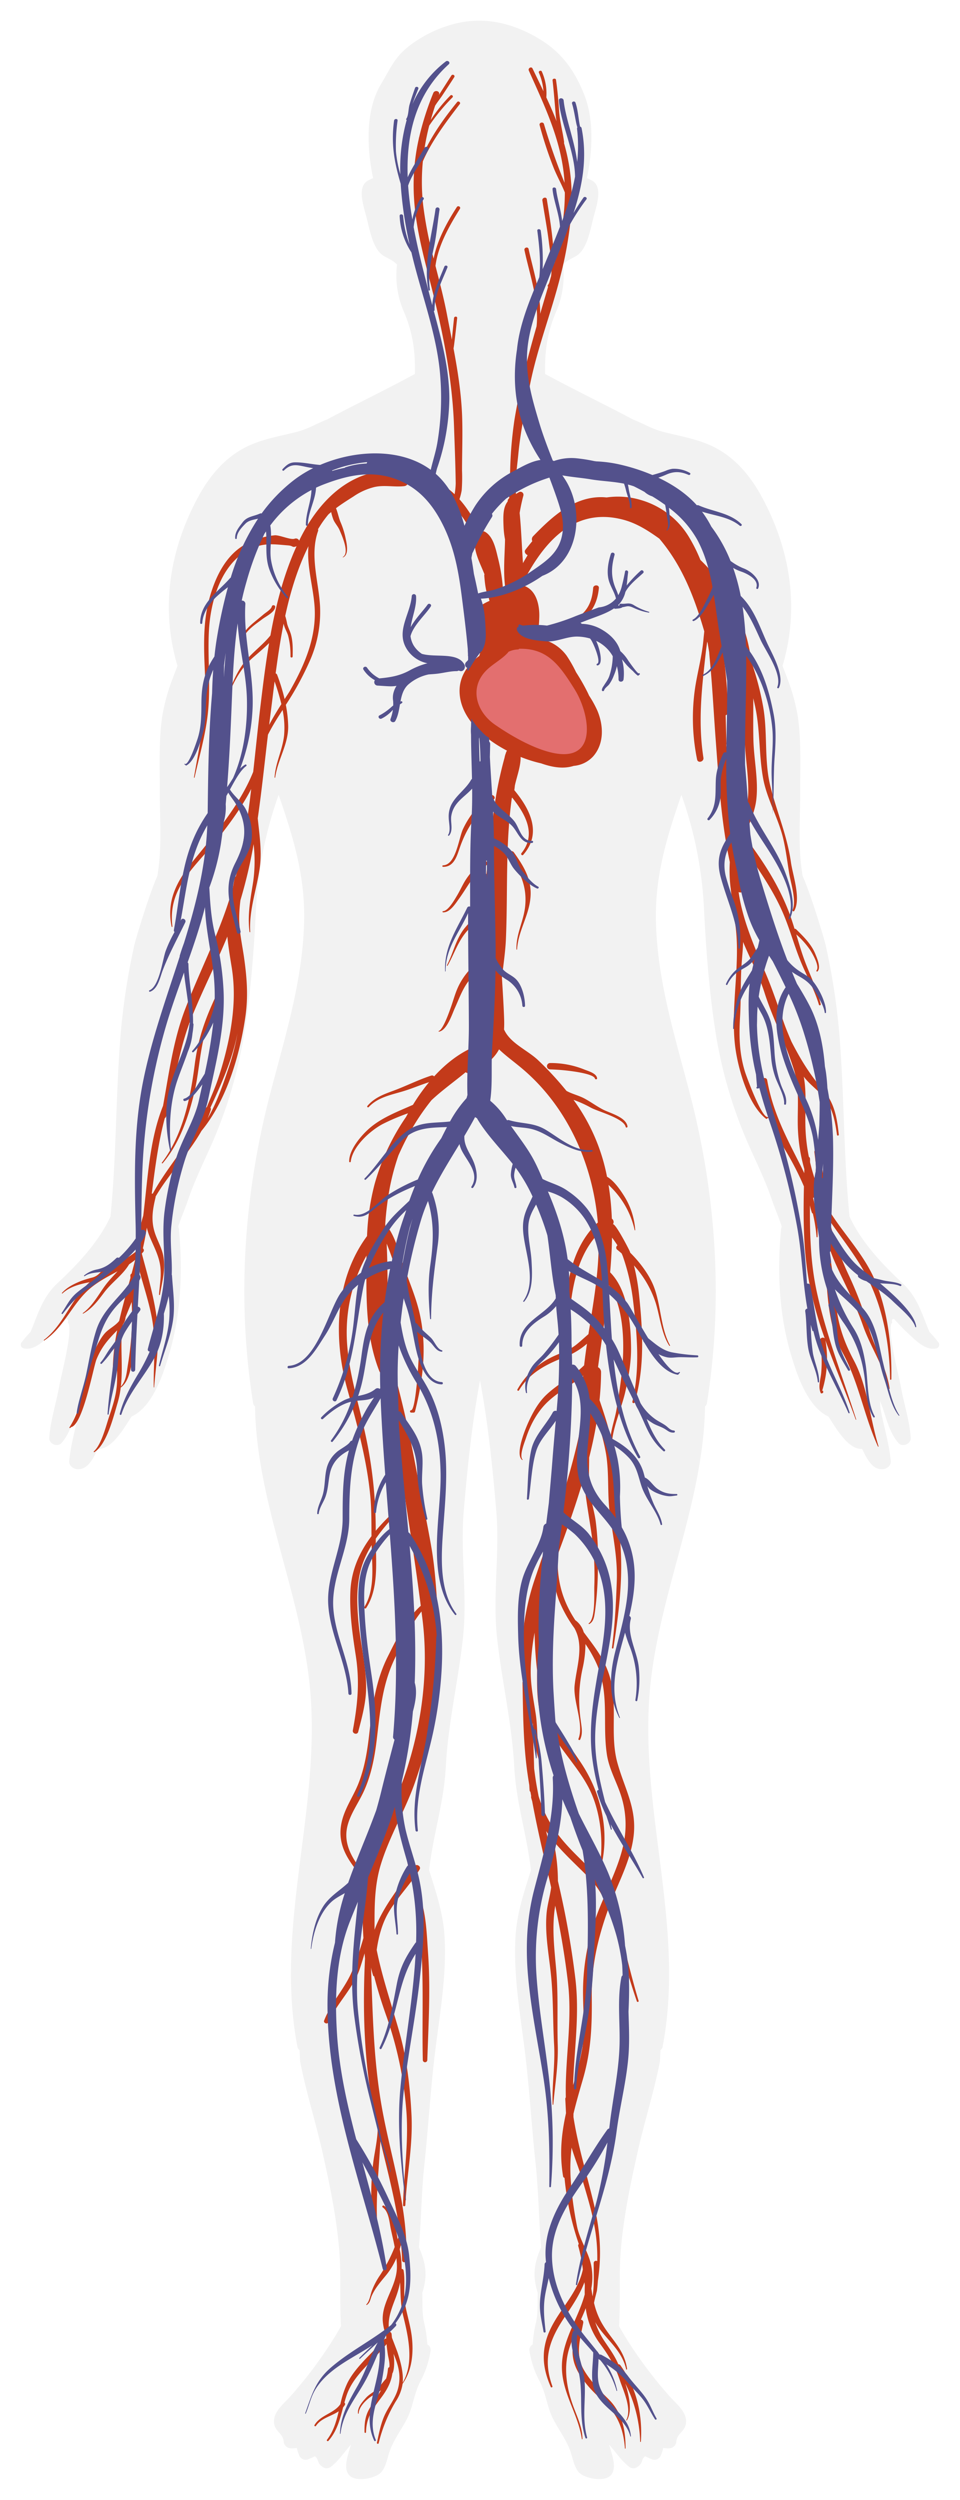
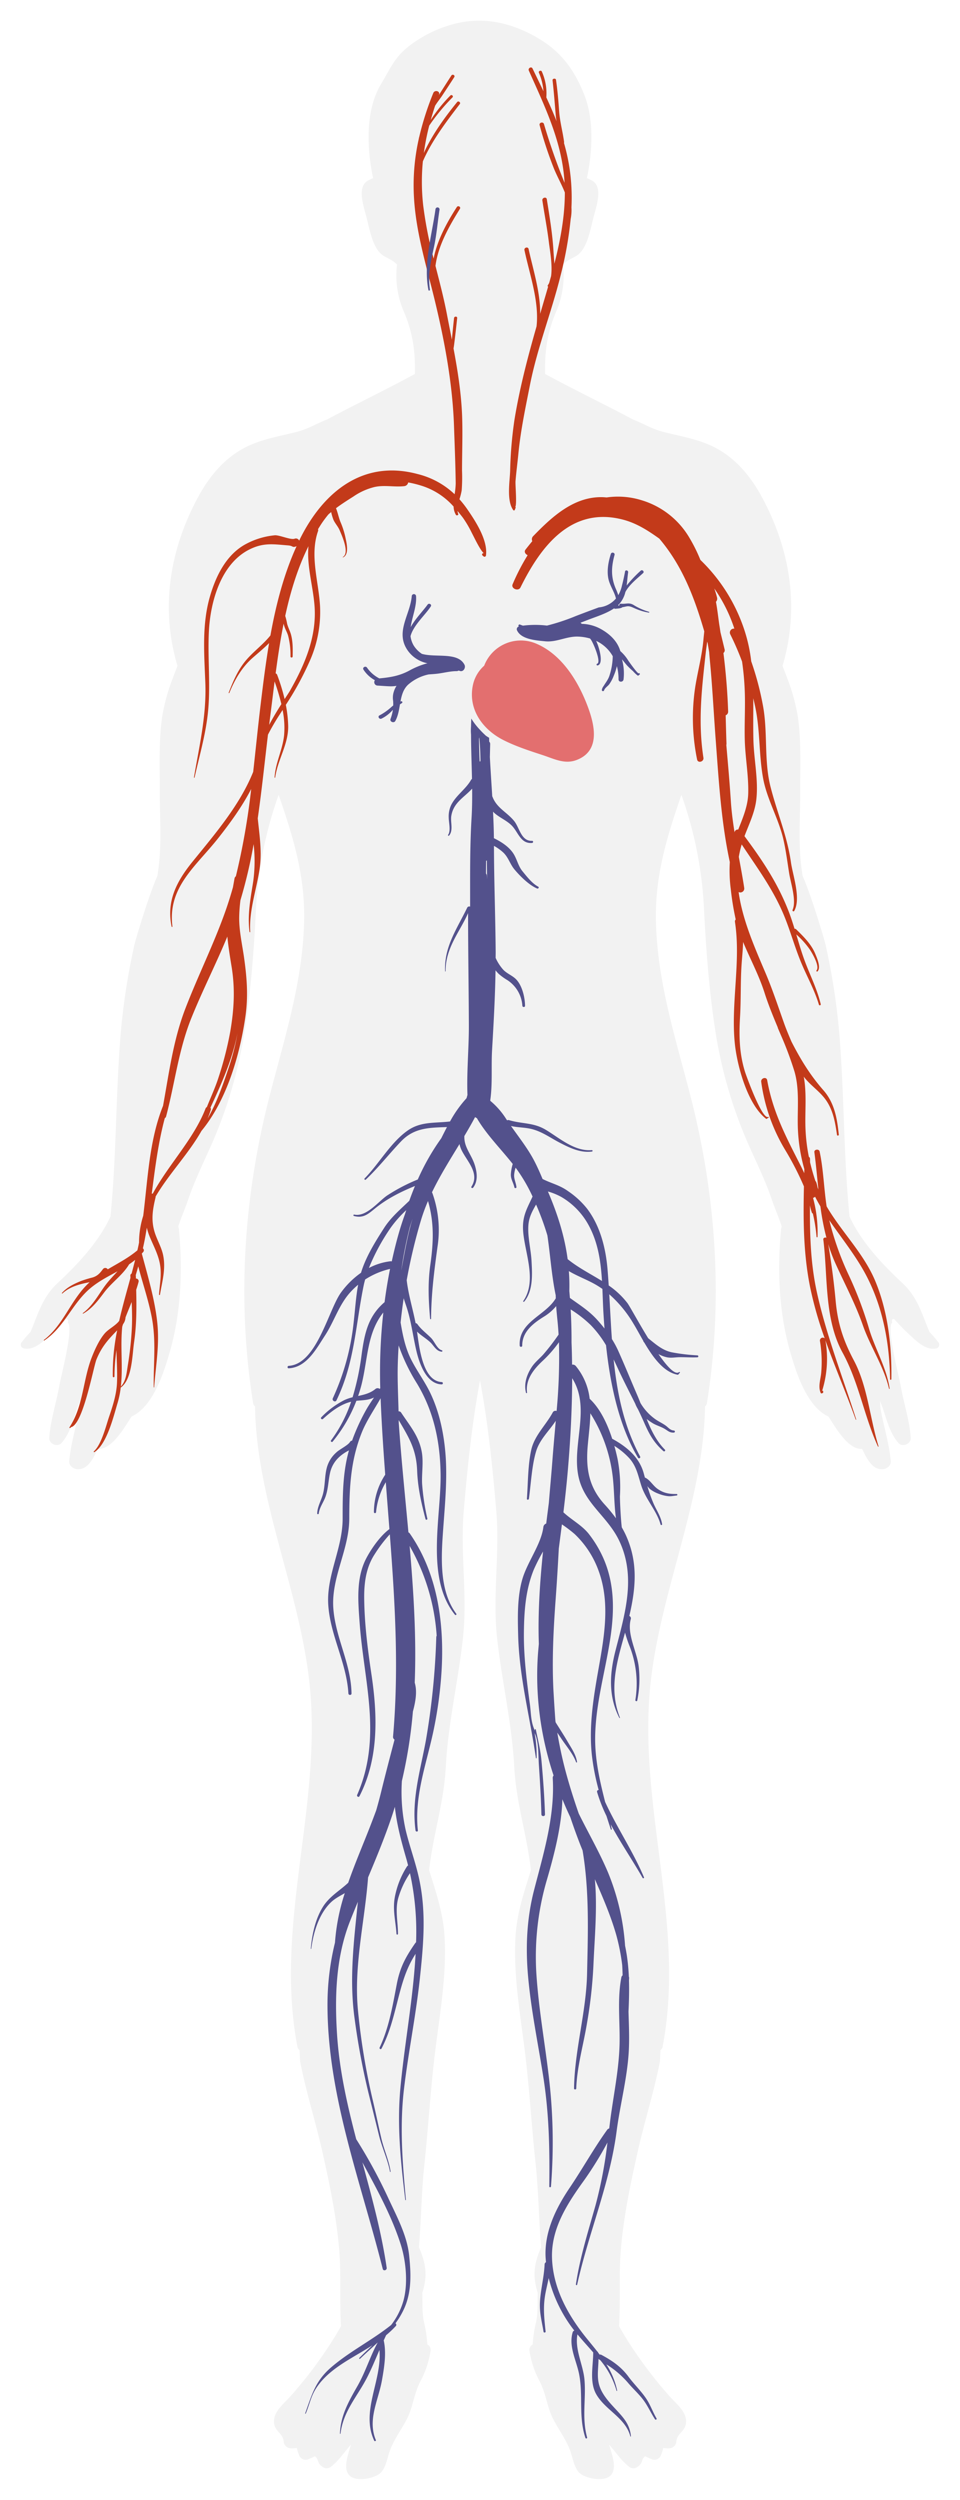
<svg xmlns="http://www.w3.org/2000/svg" width="487.26" height="1268.144">
  <defs>
    <filter id="a" width="487.26" height="1268.144" x="0" y="0" filterUnits="userSpaceOnUse">
      <feOffset dx="-2" />
      <feGaussianBlur result="b" stdDeviation="3.5" />
      <feFlood flood-opacity=".412" />
      <feComposite in2="b" operator="in" />
      <feComposite in="SourceGraphic" />
    </filter>
  </defs>
  <g transform="translate(-9.388 -87.605)">
    <g filter="url(#a)" transform="translate(9.39 87.61)">
      <path fill="#f2f2f2" d="M478.457 681.159a60.688 60.688 0 0 0-4.669-5.443c-3.787-8.852-5.93-17.529-13.68-24.749-9.748-9.054-20.964-20.788-26.925-33.862-3.112-31.242-2.613-62.367-5.255-93.609a337.674 337.674 0 0 0-6.988-44.577c-.5-2.211-7.075-24.486-11.626-34.735-.265-2.066-.557-4.1-.793-6.2-1.292-12.723-.294-24.865-.352-37.589-.029-12.2.528-24.807-1.234-36.918a96.989 96.989 0 0 0-5.373-19.422c-.762-2.1-1.584-4.193-2.377-6.288 8.6-28.708 4.228-58.232-10.247-85.194-5.843-10.918-13.769-20.556-25.074-26.058-8.309-4.019-17.057-5.272-25.836-7.6-5.2-1.369-9.806-4.222-14.769-6.114-14.767-7.891-29.888-15.084-44.568-23.091-.236-10.189.675-19.972 5.46-31.327a45.531 45.531 0 0 0 3.905-17.237 50.6 50.6 0 0 0-.294-6.959c1.5-1.6 3.29-2.532 5.843-3.872a9.971 9.971 0 0 0 3.582-2.94c3.2-4.193 4.611-11.239 5.814-16.161 1.027-4.28 3.669-11.558 2.261-16.072-.94-3.058-3.143-3.785-5.373-4.775 2.733-12.962 3.785-29.01-1.205-41.914-4.675-12.092-11.282-21.619-22.561-28.484-14.722-8.961-30.569-12.289-47.113-6.82a63.175 63.175 0 0 0-20.563 11.152c-6.425 5.342-8.783 11.293-12.912 18.1-8.255 13.616-7.344 32.88-4.164 47.964-2.23.99-4.433 1.716-5.373 4.775-1.408 4.514 1.234 11.792 2.261 16.072 1.2 4.922 2.613 11.968 5.814 16.161a9.97 9.97 0 0 0 3.582 2.94c2.555 1.34 4.344 2.271 5.843 3.872a50.6 50.6 0 0 0-.294 6.959 45.53 45.53 0 0 0 3.905 17.237c4.785 11.355 5.7 21.138 5.46 31.327-14.68 8.007-29.8 15.2-44.568 23.091-4.963 1.892-9.572 4.746-14.769 6.114-8.779 2.327-17.527 3.58-25.836 7.6-11.3 5.5-19.231 15.14-25.074 26.058-14.475 26.963-18.85 56.486-10.247 85.194-.793 2.1-1.615 4.193-2.377 6.288a96.984 96.984 0 0 0-5.373 19.422c-1.764 12.115-1.207 24.715-1.236 36.915-.058 12.724.94 24.865-.352 37.589-.236 2.1-.528 4.135-.793 6.2-4.551 10.249-11.127 32.524-11.626 34.735a337.67 337.67 0 0 0-6.988 44.577c-2.642 31.242-2.143 62.367-5.255 93.609-5.961 13.073-17.177 24.807-26.923 33.862-7.752 7.22-9.9 15.9-13.682 24.749a60.682 60.682 0 0 0-4.669 5.443 1.93 1.93 0 0 0 1.174 2.853c5.609 1.369 10.893-4.4 14.68-7.889 2.5-2.3 4.669-4.719 6.87-7.048.94-.029 1.234.584.853 1.863.615.466.851 1.776.851 3.582 0 7.6-4.4 24.341-5.139 28.505-1.5 8.7-4.551 17.672-5.079 26.408-.176 3.029 4.228 4.951 6.253 2.563 4.934-5.766 6.048-12.9 8.75-19.83.2-.524.412-1.019.617-1.543-.176 2.271-.265 3.988-.352 4.425-1.644 8.736-4.346 17.3-5.139 26.176-.2 2.3 2.056 3.99 4.141 4.106 5.4.292 8.073-5.59 10.423-10.336 6.841.437 12.771-9.667 17.057-16.393 10.982-5.009 16.442-22.42 19.407-32.756 5.756-20 6.665-41.9 4.609-62.512a3.6 3.6 0 0 0-.321-1.077c1.468-4.6 3.493-9.143 4.932-13.365 3.112-9.17 7.222-17.73 11.185-26.524a229.97 229.97 0 0 0 17.852-61.027c2.994-19.888 4.491-39.831 5.491-59.892a201.055 201.055 0 0 1 11.508-58.232c7.4 21.488 13.6 41.316 12.918 64.9-.851 30.6-9.982 58.64-17.527 87.961-13.125 50.952-16.618 103.682-8.367 155.595a2.975 2.975 0 0 0 1 1.834c.7 49.264 24.192 96.491 28.126 145.638 4.816 60.5-18.173 118.677-6.605 179.209a2.58 2.58 0 0 0 1.085 1.69c.118 3.232.236 5.5.323 5.967 3.025 15.49 7.986 30.892 11.421 46.353 3.613 16.161 6.93 32.116 8.34 48.625 1.114 13.044.145 25.942.938 39.044a161.468 161.468 0 0 1-2.7 4.688 217.2 217.2 0 0 1-22.989 30.95c-3.172 3.58-8.309 7.425-8.338 12.694 0 5.038 4.433 5.735 4.932 10.015a3.732 3.732 0 0 0 3.669 3.64 14.723 14.723 0 0 0 3-.174 20.147 20.147 0 0 0 1.439 4.251 3.57 3.57 0 0 0 3.992 1.629c.265-.116 2.319-.961 3.847-1.687.058.087.145.174.234.29 1.909 1.776.528 3.261 3.905 5.33a3.475 3.475 0 0 0 3.524 0c4.344-3.232 7.046-7.63 10.539-11.5-1.615 5.532-4.2 12.229-.675 15.724 3.319 3.259 12.479 1.485 15.562-1.253 2.524-2.242 3.435-6.93 4.373-9.928 2.145-6.843 5.99-11.386 9.131-17.558 3.2-6.259 3.437-12.4 6.812-19.041a47.772 47.772 0 0 0 5.2-15.519 2.929 2.929 0 0 0-1.644-3.2 62.675 62.675 0 0 0-1.673-11.3c-1.058-4.572-.706-9.87-.882-14.908a36.012 36.012 0 0 0 1.615-7.949c.265-5.619-1.174-10.191-3.317-15.227 1.174-14.005 1.292-28.273 2.76-41.986 2.114-19.654 3.2-39.51 5.7-59.105 2.408-18.78 5.667-37.792 4.52-56.747-.7-11.734-4.4-22.536-7.808-33.425 1.967-17.643 7.516-34.356 8.454-52.262 1.176-22.362 6.342-43.674 8.75-65.831 2.319-21.343-1.468-42.742.381-64.172 1.87-22.016 4.166-44.459 8.251-66.166 4.085 21.708 6.381 44.15 8.251 66.166 1.849 21.43-1.938 42.829.381 64.172 2.408 22.157 7.574 43.469 8.75 65.831.938 17.906 6.487 34.619 8.454 52.262-3.4 10.889-7.1 21.691-7.808 33.425-1.145 18.956 2.114 37.968 4.52 56.747 2.5 19.6 3.582 39.452 5.7 59.105 1.468 13.713 1.586 27.981 2.76 41.986-2.143 5.036-3.582 9.607-3.317 15.227a36.012 36.012 0 0 0 1.615 7.949c-.176 5.038.176 10.336-.882 14.908a62.676 62.676 0 0 0-1.673 11.3 2.932 2.932 0 0 0-1.644 3.2 47.773 47.773 0 0 0 5.2 15.519c3.377 6.638 3.611 12.781 6.812 19.041 3.141 6.172 6.988 10.715 9.131 17.558.938 3 1.849 7.686 4.373 9.928 3.083 2.737 12.245 4.512 15.562 1.253 3.524-3.495.94-10.191-.675-15.724 3.493 3.872 6.2 8.27 10.539 11.5a3.475 3.475 0 0 0 3.524 0c3.377-2.068 2-3.553 3.905-5.33.089-.116.176-.2.236-.29 1.526.727 3.58 1.572 3.845 1.688a3.574 3.574 0 0 0 3.994-1.629 20.3 20.3 0 0 0 1.437-4.251 14.723 14.723 0 0 0 3 .174 3.732 3.732 0 0 0 3.669-3.64c.5-4.28 4.934-4.978 4.934-10.015-.031-5.27-5.168-9.115-8.34-12.694a217.2 217.2 0 0 1-22.989-30.95 160.146 160.146 0 0 1-2.7-4.688c.793-13.1-.176-26 .938-39.044 1.41-16.508 4.729-32.464 8.34-48.625 3.435-15.461 8.4-30.864 11.421-46.353.087-.466.2-2.735.323-5.967a2.58 2.58 0 0 0 1.085-1.69c11.568-60.532-11.421-118.706-6.6-179.209 3.934-49.146 27.422-96.373 28.126-145.638a2.975 2.975 0 0 0 1-1.834c8.251-51.913 4.758-104.643-8.367-155.595-7.545-29.321-16.676-57.358-17.527-87.961-.675-23.583 5.518-43.411 12.918-64.9a201.056 201.056 0 0 1 11.479 58.238c1 20.061 2.5 40 5.491 59.892a229.97 229.97 0 0 0 17.852 61.027c3.963 8.794 8.073 17.353 11.185 26.524 1.439 4.222 3.464 8.765 4.934 13.365a3.545 3.545 0 0 0-.323 1.077c-2.056 20.614-1.147 42.51 4.609 62.512 2.965 10.336 8.427 27.747 19.407 32.756 4.286 6.725 10.218 16.829 17.059 16.393 2.348 4.746 5.019 10.628 10.421 10.336 2.085-.116 4.346-1.805 4.141-4.106-.793-8.881-3.5-17.44-5.139-26.176-.087-.437-.176-2.153-.352-4.425.2.524.412 1.019.617 1.543 2.7 6.93 3.816 14.063 8.75 19.83 2.025 2.387 6.429.466 6.253-2.563-.528-8.736-3.582-17.7-5.079-26.408-.735-4.164-5.139-20.906-5.139-28.505 0-1.806.236-3.116.853-3.582-.383-1.28-.089-1.892.851-1.863 2.2 2.329 4.375 4.748 6.87 7.048 3.787 3.493 9.071 9.257 14.68 7.889a1.93 1.93 0 0 0 1.176-2.855Z" />
    </g>
    <g transform="translate(31.601 118.528)">
      <path fill="#e36f6f" d="M275.781 326.657c-4.742-12.28-13.115-25.987-26.414-31.3a19.92 19.92 0 0 0-25.832 11.429 18.27 18.27 0 0 0-5.541 9.057c-3.013 12.268 4.185 22.981 15.187 28.611 6.328 3.238 13.427 5.508 20.184 7.727 5.6 1.841 10.939 4.673 16.827 2.532 12.896-4.686 9.262-18.542 5.589-28.056Z" />
      <g fill="#c33a1a" transform="translate(0 3.295)">
        <path d="M214.965 224.109a52.211 52.211 0 0 0-3.984-5.056 29.848 29.848 0 0 0 1.137-4.489 85.541 85.541 0 0 0 .172-9.99c.017-8.881.35-17.761.085-26.644-.358-11.97-2.2-23.677-4.392-35.367.12-.725.232-1.441.321-2.126.563-4.427 1.06-8.86 1.526-13.3.1-.981-1.487-.973-1.588 0a974.52 974.52 0 0 0-1.1 10.959c-.849-4.39-1.727-8.781-2.576-13.187-1.572-8.156-3.69-16.192-5.748-24.24 1.309-10.336 7.04-20.308 12.415-28.963.6-.973-.952-1.843-1.572-.886-5.011 7.754-9.97 16.8-11.781 26.153a203.115 203.115 0 0 1-5.29-26.954 107.729 107.729 0 0 1-.176-22.378c4.553-10.564 12.326-20.685 18.776-29.106.576-.752-.745-1.748-1.35-1.006-5.957 7.313-12.618 16.359-16.933 25.88a122.19 122.19 0 0 1 2.739-13.9 100.889 100.889 0 0 1 11.788-14.3c.667-.638-.362-1.632-1.029-.994a74.434 74.434 0 0 0-10 12.477 156.095 156.095 0 0 1 2.228-7.263c1.108-1.824 2.551-3.565 3.57-5.11 2.066-3.131 4.139-6.255 6.154-9.415.571-.9-.88-1.71-1.456-.824-2.149 3.317-4.269 6.651-6.4 9.978.039-.108.072-.213.112-.321.658-1.779-2.211-2.489-2.9-.774a149.235 149.235 0 0 0-7.226 22.627l-.062.093a.237.237 0 0 0-.017.261 106.99 106.99 0 0 0-2.478 30.406c1.077 17.883 6.516 35.125 10.684 52.449 4.963 20.623 8.874 41.875 9.607 63.044.335 9.692.739 19.444.868 29.137a36.322 36.322 0 0 1-.563 5.52 41.737 41.737 0 0 0-18.836-10.25c-28-7.5-48.061 9.516-59.69 33.023-.128.261-.242.53-.369.791a1.768 1.768 0 0 0-2.273-1.01c-1.969.77-7.578-1.863-10.061-1.723a38.65 38.65 0 0 0-14.38 4.269c-10.268 5.309-15.606 16.494-18.591 26.845-4.124 14.3-2.882 29.13-2.317 43.8.634 16.459-3.035 31.832-5.781 47.883-.035.2.273.288.319.085 2.333-10.483 5.278-20.523 6.591-31.263 1.745-14.274-.043-28.613.675-42.929.737-14.709 5.957-34.164 20.542-41.479 7.187-3.607 12.235-2.663 19.743-2.073 2.613.205 1.944 1.333 4.222.391-6.466 14.175-10.45 29.648-13.276 45.283-4.077 5.079-9.553 8.789-13.483 13.96-3.412 4.487-5.721 9.908-7.709 15.092-.081.213.267.3.352.093 2.679-6.617 6.321-12.972 11.821-17.792 2.9-2.547 5.731-4.86 8.353-7.493-1.859 11.009-3.207 22.049-4.485 32.731-1.286 10.752-2.362 21.668-3.592 32.6-6.783 16.908-19.484 31.63-30.861 45.662-8.1 10-13.229 20.043-10.547 32.861.048.226.453.178.422-.056-2.541-19.921 11.837-30.408 23.2-44.79 5.978-7.564 12.169-16.038 16.765-24.973a355.691 355.691 0 0 1-7.773 44.287 1.671 1.671 0 0 0-.677 1.06c-.265 1.493-.534 2.988-.8 4.485a195.082 195.082 0 0 1-3.708 11.8c-5.965 16.978-14.071 33.129-20.513 49.921-6.1 15.91-8.239 32.576-11.262 49.155-7.015 17.5-7.721 36.992-10.061 55.778a45.508 45.508 0 0 0-2.131 13.4c0 .027.023.035.027.06-.112.565-.211 1.137-.329 1.7-.168.8-.352 1.59-.53 2.385-4.642 3.9-9.937 6.6-15.04 9.64a1.481 1.481 0 0 0-2.425-.137c-1.5 2.019-2.731 3.5-5.29 4.272a60 60 0 0 0-5.791 1.754c-3.636 1.491-7.137 3.168-9.75 6.094a.18.18 0 0 0 .259.248c3.824-3.51 8.831-4.754 13.823-5.711-.043.039-.091.07-.135.11-9.442 8.595-12.993 21.5-23.118 29.2-.162.124.05.389.219.277 10.282-6.851 14.163-18.929 23.59-26.7 4.228-3.487 8.978-5.872 13.579-8.417-2 2.238-4.143 4.375-6.027 6.882-3.7 4.932-6.431 10.512-11.56 14.316a.161.161 0 0 0 .166.275c4.553-2.576 7.576-6.68 10.659-10.759 3.936-5.205 9.382-8.771 12.641-14.254a40.423 40.423 0 0 0 3.064-2.257 351.645 351.645 0 0 1-1.806 6.955 1.136 1.136 0 0 0-.629 1.1c.012.356.033.714.048 1.07-1.99 7.311-4.06 14.523-5.715 21.826-1.866 2.48-5.383 4.073-7.348 6.367-2.814 3.284-5.052 8.214-6.6 12.2-4.524 11.647-4.243 24.737-11.34 35.493-.1.149.062.3.219.273l.416-.075a.159.159 0 0 0-.043-.313c6.158-.308 11.6-30.555 13.167-34.381 2.628-6.417 5.787-9.939 10.51-14.771a107.092 107.092 0 0 0-2.234 23.42.432.432 0 0 0 .861 0 93.309 93.309 0 0 1 1.008-13.407c.081 5.5.545 10.976.259 16.8-.3 6.015-2.186 11.647-4.1 17.322-1.439 4.276-3.808 13.949-7.653 17.277-.209.18.064.524.3.375 6.4-4.027 9.777-18.359 11.786-25.025a45.871 45.871 0 0 0 1.574-7.733h.012c5.806-4.054 5.831-16.614 6.735-22.768 1.331-9.032 1.309-17.846 1.1-26.826a59.254 59.254 0 0 0 1.211-4.023 1.346 1.346 0 0 0-1.356-1.677l-.037-1.414a1.093 1.093 0 0 0-.062-.255q.658-2.242 1.29-4.5c2.226 8.551 5.112 16.914 6.81 25.6 2.387 12.233.851 23.49 1.039 35.709a.116.116 0 0 0 .232 0c.851-11.349 2.8-21.65 1.536-33.129-1.284-11.634-4.808-23.38-7.816-34.686.244-.263.491-.524.727-.805a1.256 1.256 0 0 0-.172-1.837q.488-2.146.915-4.323c.4-2.046.739-4.11 1.083-6.172a28.171 28.171 0 0 0 1.427 4.516c2.228 5.4 4.973 10.106 5.51 16.078.412 4.584-.439 8.806-.75 13.345-.019.265.443.331.487.062 1.1-6.7 3-12.877 1.64-19.84-.82-4.193-3.149-7.905-4.381-11.976-1.87-6.179-.955-11.521.505-17.581a1.505 1.505 0 0 0 .014-.383c6.785-11.549 16.734-21.71 23.283-33.309 12.837-15.558 19.434-38.452 22.246-57.621 1.534-10.452.857-19.651-.592-30.023-.932-6.665-2.505-13.461-2.518-20.175a76.7 76.7 0 0 1 .646-9.222 248.216 248.216 0 0 0 6.68-28.418 75.8 75.8 0 0 1-.195 18.861c-1.373 8.742-3.013 16.836-1.886 25.652.027.217.377.23.362 0-.617-10.972 3.091-21.049 4.735-31.737 1.346-8.736-.046-17.225-.915-25.89 2.039-14.1 3.487-28.315 5.187-42.438a114.879 114.879 0 0 1 5.895-10.133l1.527-2.387a45.018 45.018 0 0 1 .776 12.7c-.723 7.4-4.419 14.088-4.849 21.517-.01.211.3.2.331 0 1.251-9.069 6.789-16.862 6.578-26.225a63.76 63.76 0 0 0-1.193-10.589 152.62 152.62 0 0 0 12.457-22.972 61.06 61.06 0 0 0 4.909-27.056c-.706-12.663-5.334-25.764-1.01-38.143a1.232 1.232 0 0 0-.027-.936c.723-1.153 1.429-2.321 2.2-3.443a63.321 63.321 0 0 1 3.027-4c.114-.108.224-.217.342-.323.36-.323.745-.613 1.114-.926a24.63 24.63 0 0 0 1.18 3.971c.859 1.876 2.309 3.336 3.124 5.276 1.075 2.553 5.2 11.438 1.64 13.527-.13.075-.017.251.116.193 3.058-1.358 1.866-6.932 1.321-9.4a42.16 42.16 0 0 0-2.491-8.156c-1.054-2.352-1.456-5-2.447-7.367 2.839-2.129 5.849-4.035 8.86-5.94a32.48 32.48 0 0 1 10.707-4.824c5.05-1.106 9.992.126 15.038-.422a2.283 2.283 0 0 0 2.046-1.888 54.2 54.2 0 0 1 7.69 1.969 36.2 36.2 0 0 1 15.361 10.274 8.726 8.726 0 0 0 1.157 4.172c.358.582 1.466.195 1.178-.478a5.077 5.077 0 0 1-.35-1.445 84.641 84.641 0 0 1 2.808 3.512 55.6 55.6 0 0 1 4.491 7.686c1.145 2.12 4.373 9.1 6.178 10.288-.638-.418-1.383.526-.822 1.029l.543.487a.748.748 0 0 0 1.253-.5c.975-7.708-5.236-17.229-9.492-23.409Zm-170.277 415.7a166.126 166.126 0 0 1-1.99 18.359c-.561 3.356-.855 8.311-3.563 10.934 1.114-9.992-.344-20.25.7-30.317.133-.416.257-.834.4-1.246a6.149 6.149 0 0 0 1.257-3.445c1-2.615 2.087-5.205 3.127-7.808.202 4.523.31 9.043.069 13.523ZM82.121 528.12c-5.953 15.434-18.769 28.379-26.787 43.183a1.662 1.662 0 0 0-.526.033c1.679-12.9 3.278-25.857 6.636-38.365a1.1 1.1 0 0 0 .634-.77c4.435-16.726 6.334-33.86 12.877-50.066 5.628-13.943 12.485-27.352 18.221-41.245.5 5.071 1.309 10.1 2.147 15.212 1.857 11.332 1.271 21.728-.673 33.046a175 175 0 0 1-5.889 23.041c-1.607 5.108-3.965 10.125-5.976 15.2a1.347 1.347 0 0 0-.664.731Zm12.04-21.621c-2.953 8.858-6.168 18.395-11.011 26.72q.91-2.156 1.619-4.4a1.137 1.137 0 0 0-.184-1.1c5.671-12.324 11.106-24.261 13.782-37.961A115.585 115.585 0 0 1 94.16 506.5Zm20.248-173c.122-.965.23-1.932.354-2.893.805-6.2 1.569-12.616 2.4-19.132a115.817 115.817 0 0 1 3.439 11.5c-1.937 3.039-4.209 6.761-6.194 10.526Zm23.037-60.174c1.116 15.515-4.942 29.586-12.529 42.96-.331.586-1.333 2.079-2.673 4.137a97.181 97.181 0 0 0-3.8-12.338 1.139 1.139 0 0 0-.752-.7c1.106-8.353 2.371-16.836 4.046-25.217a16.909 16.909 0 0 0 .557 1.876c.532 1.4 1.265 2.694 1.7 4.125a39.214 39.214 0 0 1 1.236 10.676.547.547 0 0 0 1.091 0c.079-3.694.151-7.468-.814-11.077-.511-1.9-1.509-3.665-1.992-5.572a29.993 29.993 0 0 0-.965-3.957c2.677-12.34 6.338-24.379 11.8-35.369-.93 10.033 2.37 20.396 3.093 30.457Z" />
-         <path d="M115.759 273.41c-.338 1.493-3.054 3.091-4.172 4.038-1.441 1.22-2.909 2.412-4.363 3.617-2.6 2.158-5.013 4.319-6.514 7.35-.236.476.478.894.743.418 2.166-3.9 6.027-6.352 9.556-9.017 1.961-1.48 6.288-3.5 6.473-6.183.064-.947-1.515-1.154-1.723-.223ZM88.579 468.509c-6.152 12.8-10.2 23.434-12.007 37.649-2.129 16.718-6.036 35.607-16.626 49.451-.168.217.209.5.389.29 8.584-10.061 13.162-23.6 16.136-36.145 2.116-8.922 2.543-18.138 4.688-27.049 2-8.28 6.284-15.2 9.847-22.826.737-1.577-1.663-2.965-2.427-1.37ZM317.865 648.298c-5.027-9.193-4.505-21.2-8.634-30.847-2.371-5.541-6.816-11.487-11.562-16.177-.058-.168-.1-.348-.159-.513-.342-.973-7.723-15.216-8.7-13.835a2.025 2.025 0 0 0-.478-2.924 138.171 138.171 0 0 0-1.687-17.115 43.865 43.865 0 0 1 13.272 22.948c.027.161.3.122.292-.039a37.119 37.119 0 0 0-5.423-16.945c-1.841-2.957-5.2-8.032-8.905-10.127a97.059 97.059 0 0 0-17.009-39 58.565 58.565 0 0 1 8.866 4c3.69 1.994 16.587 5.317 17.626 9.732.141.594 1.019.329.926-.244-.758-4.731-8.8-6.682-12.407-8.541-3.278-1.69-6.187-3.872-9.4-5.6-2.955-1.592-6.251-2.276-9.168-3.884-.393-.474-.776-.95-1.182-1.422a161.153 161.153 0 0 0-13.556-14.461c-5.593-5.075-13.9-8.394-16.962-15.287.1-1.6.118-3.321.054-5.2-.238-7.021-.69-14.015-1.124-21.008.75-6.686 1.756-13.332 2.019-19.478 1.027-24.124-.309-47.958 3-71.682.07-.07.12-.166.184-.242 6.7 8.365 12.479 18.571 4.71 28.174-.487.6.354 1.462.888.857 9.6-10.883 3.6-23.039-4.512-32.8q.168-1.168.275-2.327c1.126-5.207 3.28-10.4 2.882-15.55a3.74 3.74 0 0 0-1.723-2.9l.058-.366a.934.934 0 0 0-1.8-.48c-.021.064-.039.13-.058.195a3.506 3.506 0 0 0-3.917 2.576l-.019.064a11.968 11.968 0 0 0-.656 2.327 199.091 199.091 0 0 0-6.512 36.868c-1.418 10.065-2.588 20.229-3.414 30.238a234.634 234.634 0 0 0-.571 9.415 87.466 87.466 0 0 0-9.868 10.052c-4.46 5.663-5.619 12.465-8.881 18.716-.114.219.219.412.342.195 3.389-5.99 5.334-12.55 10.061-17.776a79.9 79.9 0 0 1 8.232-7.516 339.11 339.11 0 0 0 .041 20.594c-5.609 4.584-10.525 9.674-13.392 16.4-1.265 2.963-2.1 6.071-3.176 9.1-.679 1.9-3.857 11.369-6.218 12.324a.177.177 0 0 0 .1.34c4-.6 6.719-9.063 8.007-11.9 2.031-4.472 3.686-9.175 6.6-13.218a48.8 48.8 0 0 1 8.257-8.454q.189 4.448.443 8.868c.017.263.041.526.058.789-.327 5.075-.54 10.158-.418 15.26a27.324 27.324 0 0 0 1.48 8.663 14.936 14.936 0 0 1-4.356 8.148 2.608 2.608 0 0 0-2.468-.352c-7.477 3.205-14.214 8.475-20.107 14.927a1.272 1.272 0 0 0-1.462-.424c-6.539 2.118-12.7 5.272-19.152 7.653-5.125 1.892-9.647 3.528-13.229 7.723-.358.42.24 1.025.632.609 4.6-4.884 10.918-6.1 17.175-7.945 4.586-1.356 8.951-3.269 13.492-4.708a98.1 98.1 0 0 0-8.185 11.491c-7.649 3.387-15.922 6.489-22.2 12-4.3 3.777-10.318 10.951-10.166 16.79a.4.4 0 0 0 .793 0c.919-7.578 9.587-15.43 15.976-18.927a105.3 105.3 0 0 1 13.1-5.572c-.346.625-.7 1.251-1.029 1.88a113.713 113.713 0 0 0-15.949 34.071 121.079 121.079 0 0 0-3.828 26.335c-16.345 22.138-17.134 51.911-10.055 77.538 4.947 17.9 10.059 36.261 11.74 54.766.6 6.634.53 13.28.574 19.929-6.1 8.1-10.239 17.3-10.709 27.911-.5 11.162 1.06 21.828 2.748 32.81 2.037 13.27.926 24.685-1.512 37.8-.319 1.71 2.294 2.47 2.741.729 1.973-7.686 4.1-15.256 4.011-23.227-.12-11.094-2.94-21.776-3.922-32.77-.981-11.028-1.145-22.221 3.447-32.53a56.216 56.216 0 0 1 3.271-6.191c.017.8.015 1.59.041 2.385.309 9.436 1.47 20.538-3.737 29.025-.35.567.549 1.068.913.516 6.537-9.914 4.924-23.788 4.864-35.15 3.88-5.632 8.522-10.624 13.4-15.852.458-.491-.236-1.153-.747-.723a99.958 99.958 0 0 0-12.655 12.543 227.531 227.531 0 0 0-5.354-49.376c-3.847-17.809-9.965-35.526-9.336-53.9a80.33 80.33 0 0 1 9.98-36.3c-.05 4.282-.033 8.566-.025 12.837.027 15.461.785 31.137 6.564 45.771a2.626 2.626 0 0 0 2.16 1.559c2.445 12.485 5.1 24.96 6.982 37.524 4.009 26.712 8.462 53.188 11.883 79.937-7.437 6.557-12.968 18.26-16.726 25.745-6.265 12.477-7.862 25.4-9.4 39.055-.977 8.655-2.3 17.245-5.539 25.418-2.373 5.988-6.166 11.421-7.988 17.624-3.071 10.463.547 18.3 7.234 26.594.708.878 2.286-.284 1.611-1.2-4.752-6.443-8.435-13.254-6.408-21.517 1.483-6.048 5.3-11.27 7.961-16.848 3.94-8.268 5.711-17.223 6.814-26.209 1.768-14.411 2.661-27.714 8.883-41.131 3.516-7.582 8.027-17.318 13.926-24.637.188 1.522.391 3.04.574 4.563 3.441 28.708-1.244 58.868-11.709 85.816-3.909 10.071-9.086 19.9-12.9 30.093a1.443 1.443 0 0 0-1.159 1.089c-.861 3.1-1.534 6.2-2.083 9.309-.11.439-.248.87-.348 1.311-2.522 11.158-2.541 22.246-1.845 33.447-1.588 5.574-3.483 11.051-5.489 16.156-3.642 9.266-10.862 16.345-14.467 25.753-.458 1.191 1.615 2.054 2.145.874 4.456-9.91 12.684-17.146 16.1-27.544a218.798 218.798 0 0 0 2.294-7.442c.066.8.126 1.59.195 2.387 0 .043.027.07.031.112-1.1 22.751-.708 45.308 2.764 68.034.969 6.338 2.255 12.607 3.669 18.846-.2 6.065-1.832 12.715-2.329 17.314a127.261 127.261 0 0 0-.114 29.927c.164 1.288 2.22 1.367 2.151 0-.627-12.568.7-24.9 1.429-37.423.068-1.164.164-2.485.248-3.857 3.717 15.593 7.9 31.056 9.881 46.91a1.038 1.038 0 0 0-.151.257c-.319.863-.634 1.7-.95 2.541-1.062-5.849-2.478-14.312-7.023-17.059a.532.532 0 0 0-.551.911c3.093 2.118 3.365 7.694 4.091 11.059.64 2.965 1.36 5.969 1.946 9a77.157 77.157 0 0 1-7.883 14.964 37.405 37.405 0 0 0-3.594 6.949c-.8 1.921-1.28 5.746-2.893 7.183-.161.143.058.433.24.3 1.863-1.358 1.563-2.719 2.667-5.056 1.866-3.957 4.537-6.891 7.282-10.264a35.657 35.657 0 0 0 5.048-8.448c.151 1.393.255 2.791.267 4.189.1 10.106-8.042 18.219-7.168 28.033a29.89 29.89 0 0 0 1.706 7.34c0 .422.019.853.031 1.281a1 1 0 0 0-.909.331c-6.127 7-14.521 13.765-18.74 22.057a47.783 47.783 0 0 0-3.615 10.848c-3.245 4.762-10.175 5.518-13.146 10.636-.271.47.443.868.743.42 2.683-4.011 7.775-4.839 11.554-7.423-1.209 5.106-2.623 10.123-5.976 14.484-.311.4.387.926.729.54 4.39-4.963 5.864-10.937 7.475-17.007a9.177 9.177 0 0 0 .872-1.19.911.911 0 0 0-.215-1.222c.346-1.24.714-2.481 1.131-3.71 3.6-10.605 13.394-17.27 20.264-25.967.147 1.63.356 3.255.578 4.8.3 2.093.969 4.079.9 6.224-.006.209-.031.42-.05.629a1.139 1.139 0 0 0-.737 1.01 21.593 21.593 0 0 1-.917 4.843c-1.69 1.776-3.021 3.862-4.862 5.493-1.762 1.559-3.739 2.47-5.332 4.224-1.892 2.083-4.452 4.965-4.091 7.926a.182.182 0 0 0 .362 0c.116-3.425 4.11-7.259 6.967-9a27.621 27.621 0 0 0 4.282-2.681c.048-.042.087-.089.133-.13-1.69 3-3.754 5.853-5.673 8.99-2.429 3.967-2.833 7.8-2.741 12.361a.381.381 0 0 0 .76 0c.166-7.835 3.5-11.825 7.922-17.807 2.746-3.708 4.853-7.57 5.435-11.993 1.048-1.623 1.019-6.185.841-7.854-.075-.7-.145-1.4-.219-2.1 2.249 5.34 3.975 10.79 2.336 17.326-1.381 5.5-5.04 9.409-7.222 14.616-1.758 4.189-2.576 8.744-3.568 13.142-.126.561.75.8.892.238a75.554 75.554 0 0 1 8.651-21.155 22.133 22.133 0 0 0 3.5-8.986c4.86-6.8 5.619-15.823 4.684-23.78-.64-5.439-2.286-10.63-3.315-15.991-1.16-6.044.124-11.755-.87-17.716a.966.966 0 0 0-1-.768 46.437 46.437 0 0 0-.975-10.013c.251-.8.489-1.6.706-2.416.24 2.667.416 5.344.5 8.038a1.077 1.077 0 0 0 2.149 0c1-27.344-8.129-52.482-12.688-79.177-3.967-23.231-4.387-46.165-5.216-69.353a34.469 34.469 0 0 0 1.079 4.158.436.436 0 0 0 .485.263c1.762 6.922 3.915 13.786 6.342 20.556a188.607 188.607 0 0 1 9.864 45.931c1.623 16.877-1.145 32.9-1.52 49.687-.017.723 1.122.716 1.157 0 .76-15.471 3.909-30.259 3.127-45.865-.694-13.817-2.271-28.073-6.023-41.454-3.934-14.03-8.692-27.638-11.6-41.966-.014-.073-.023-.143-.037-.215.921-6.477 2.646-13.185 5.93-18.85s7.738-10.723 11.752-16.047c.514 2.006 1.039 4.011 1.52 6.019 2.443 10.214 3.048 19.842 3.6 30.236.965 18.225.188 36.33.6 54.552a1.144 1.144 0 0 0 2.282 0c.607-18.283 1.679-36.272.369-54.552-.563-7.874-.77-15.736-2.644-23.447-1.193-4.909-2.915-9.69-4.477-14.508.977-1.35 1.93-2.714 2.806-4.124 1.108-1.781-1.677-3.3-2.855-1.613-.387.557-.8 1.122-1.2 1.683a63.257 63.257 0 0 1-2.147-9.734c-.025-.2-.329-.213-.331 0a50.461 50.461 0 0 0 1.441 11.189c-6.487 8.994-13.982 18.556-17.728 28.99-.031-11.133-.2-22.118 3.209-33.232 4.412-14.368 12.409-27.493 17.349-41.686 8.734-25.078 14.2-52.567 12.044-79.173-1.056-13.03-1.458-26.288-3.64-39.2-2.381-14.1-5.533-28.108-8.166-42.167a618.725 618.725 0 0 0-9.22-41.429c-1.008-3.895-2.05-7.781-3.081-11.67 1.892-9.467-.828-21.747-1.839-30.35-.087-9.742-.039-19.48-.524-29.184 1.779 4.238 3.207 8.771 4.735 12.87 2.623 7.036 5.955 13.875 7.957 21.1 2.1 7.568 3.81 15.55 3.568 23.405-.106 3.439-1.47 26.919-3.822 27.12a.607.607 0 0 0 0 1.213h1.288a.689.689 0 0 0 .658-.484c4.075-16.212 6.063-32.193 2.621-48.633-1.805-8.62-5.282-16.517-8.193-24.8-2.273-6.468-3.986-14.028-7.9-19.734a2.131 2.131 0 0 0-1.538-.95c-.031-.352-.054-.706-.087-1.058a159.159 159.159 0 0 1 2.344-18.627 119.034 119.034 0 0 1 4.371-16.233c1.555-3.466 3.187-6.874 4.976-10.146a115.886 115.886 0 0 1 11.786-17.813c5.446-5.091 11.578-9.429 17.328-14.191a3.521 3.521 0 0 0 3.876.089c6.584-3.775 10.715-7.216 13.084-11.7 2.969 2.9 6.646 5.586 10.752 8.957 23.836 19.567 36.893 49.256 39.388 78.935a2.493 2.493 0 0 0-.342.265c-16.39 15.542-17.223 42.547-16.378 65.052-2.462 1.11-5.009 2.046-7.45 3.327a39.959 39.959 0 0 0-16.658 16.016.46.46 0 0 0 .8.451c5.363-8.957 13.914-13.285 23.422-16.945.151 3.448.327 6.771.476 9.906a.4.4 0 0 0 .793 0c.135-3.292.195-6.845.259-10.533a38.721 38.721 0 0 0 9.576-6.1c-.54 3.652-1.046 7.3-1.46 10.955-5.822 5.789-12.844 9.03-19.086 14.885-4.133 3.878-6.951 9.044-9.253 14.109-1.342 2.955-6.895 16.13-3.116 19.028.147.114.344-.064.211-.2-1.82-1.9 1.06-8.839 1.752-10.945 2.257-6.883 5.94-13.684 11.367-18.674 5.621-5.168 12.1-8.4 17.6-12.98a134.421 134.421 0 0 0-.346 21.7c-5.071 27.886-15.115 54.7-24.24 81.759-5.079 15.059-7.816 33.2-6.052 49.035q.134 1.183.319 2.35a1.143 1.143 0 0 0-.429.965c.292 15.388.366 31.118 2.576 46.368.267 1.841.559 3.679.857 5.518.058.876.1 1.75.161 2.625a1.2 1.2 0 0 0 .429.861c.12.708.267 1.412.393 2.12a1.8 1.8 0 0 0 0 .922c.151.59.331 1.147.5 1.718 2.369 12.8 5.3 25.507 8.353 38.154.447 1.849.839 3.7 1.265 5.543-.559 4.452-1.938 8.754-2.321 13.233-.915 10.728 1.263 21.176 2.3 31.8 1.133 11.62.89 23.217 1.53 34.849.561 10.193-1.135 20.175-.768 30.242a.183.183 0 0 0 .364 0c.888-10.305 2.557-19.78 2.247-30.242-.381-12.806.333-25.532-.8-38.336-.971-10.949-2.271-21.428-.478-32.276 2.719 12.881 4.924 25.791 6.46 38.945 2.052 17.585-.716 34.1-1.1 51.621-.048 2.23-.025 4.462.014 6.694a1.229 1.229 0 0 0-.269.87c.143 2.354.236 4.725.366 7.1-2.321 10.568-3.373 20.654-1.485 32.066a.971.971 0 0 0 .725.783 144.581 144.581 0 0 0 7.251 33.532 1.083 1.083 0 0 0-.263 1.128 74.386 74.386 0 0 1 2.325 11.825c-2.851 13.193-13.765 21.647-18.07 34.131-3.114 9.025-1.886 17.078 1.8 25.472.2.447.981.128.816-.331-5.147-14.268-1.327-24.022 6.729-35.9 3.835-5.651 7.3-10.953 9.518-16.894.066.532.137 1.064.207 1.6a86.127 86.127 0 0 0-.054 4.557c-2.957 11.239-10.371 21.579-11.456 33.754-1.327 14.864 7.955 25.741 9.988 39.616.027.18.325.133.325-.041-.014-6.034-2.94-11.723-4.944-17.355-3.28-9.222-4.7-19.235-1.727-28.72a86.531 86.531 0 0 1 3.226-8.429c-1.932 7.713-2.938 13.9 1.973 21.8a55.4 55.4 0 0 0 10.541 12.073c8.2 7.106 11.68 14.693 12.473 25.4.014.2.331.209.331 0 .012-9.493-1.739-18.248-8.823-25.151-4.657-4.539-9.444-9.446-12.608-15.136-4.16-7.479-1.511-15.571-.037-23.424a1.338 1.338 0 0 0-1.2-1.565c.855-1.934 1.694-3.868 2.452-5.82a38.274 38.274 0 0 0 7.295 18.082c4.414 5.94 7.673 11.382 9.99 18.384 1.83 5.522 6.228 14.448 3.311 20.233a.181.181 0 0 0 .315.176c2.764-4.659 1.207-12.181-.845-18.681a69.639 69.639 0 0 1 7.562 29.495.182.182 0 0 0 .362 0c.915-13.7-2.18-27.381-10.413-38.754a1.219 1.219 0 0 0-1.046-.511c-1.8-4.292-4.419-7.818-7.056-11.761a38.289 38.289 0 0 1-4.65-9.572c4.833 8.475 13.341 13.467 15.689 23.867.07.309.522.168.478-.128-1.518-10.682-8.99-15.643-13.618-24.706a39.656 39.656 0 0 1-3.172-8.839c.482-2.435 1.425-5.777 1.487-6.234a77.44 77.44 0 0 0 .47-4.88c2.033-13.692 1.168-25.679-2.145-39.529-3.547-14.835-7.936-28.778-10.241-43.589 0-.565.008-1.128 0-1.692 1.352-5.7 3.013-11.417 4.737-17.334 4.232-14.519 4.713-27.077 4.555-42.084-.164-15.477 2.994-29.329 8.172-43.869.064-.184.135-.365.2-.549 1.845 4.818 3.2 9.885 4.754 15.1 3.139 10.537 6.168 21.3 9.754 31.692.188.543 1.064.319.894-.236-3.025-9.912-5.427-20.136-8.112-30.147-1.861-6.936-3.05-14-5.667-20.639 4.4-10.906 10-21.461 11.289-33.245 1.532-13.978-4.733-23.822-8.295-36.785-3.839-13.978.182-28.677-3.609-42.748-2.58-9.572-8.065-16.158-13.471-23.453a11.345 11.345 0 0 0-4.28-6.1 70.06 70.06 0 0 1-1.385-2.218c-6.35-10.6-7.808-20.291-7.609-30.808 4.737-12.67 9.458-25.9 13.332-39.344.853 11.659 3.34 22.641 4.681 34.76a151.459 151.459 0 0 1 .634 20.59c-.1 3.6.588 16.316-2.779 18.579a.225.225 0 0 0 .232.385c2.352-1.278 2.514-3.971 2.89-6.375a167.858 167.858 0 0 0 1.47-22.679 146.141 146.141 0 0 0-1.122-23.287c-.812-5.634-2.688-10.986-3.162-16.7-.422-5.1-.135-10.257-.135-15.378 1.594-6.388 2.969-12.8 3.984-19.225a108.2 108.2 0 0 1 4.63 17.631c1.588 10.063.522 20.063 1.882 30.052 1.569 11.537 3.942 22.325 3.528 34.089-.4 11.305-.988 22.722-2.468 33.942-.052.406.683.507.747.1 3.452-21.948 5.775-42.879 2.085-64.94-1.93-11.545-.464-23.31-2.137-34.982-.257-1.8-.6-3.588-.977-5.373a.489.489 0 0 0 .437-.416c1.012-8.021 4.86-16.413 6.659-24.381 1.644-7.272 3-15.065 2.893-22.509-.164-11.831-1.456-28.739-10.612-37.965.518-5.909.859-11.794.948-17.633a54.848 54.848 0 0 1 2.766 3.965 1.338 1.338 0 0 0-.081 2.224c.754.6 1.472 1.224 2.2 1.845.215.5.445.979.638 1.518a107.281 107.281 0 0 1 5.234 23.034c2 16.8 3.508 33.99-.42 50.668a.612.612 0 0 0 1.18.315c5.2-17.871 4.091-36.435 2.2-54.685a106.508 106.508 0 0 0-2.59-14.75 52.137 52.137 0 0 1 10.974 18.8c2.18 6.827 3 15.947 7 21.958a.2.2 0 0 0 .34-.198Zm-136.993 475.317c.275 5.667.116 11.113 1.574 17.036 2.572 10.446 5.626 23.8-.265 33.849.447-5.156-1.1-10.756-2.694-15.6.068.205-1.559-4.168-2.76-7.193-.056-.607-.12-1.211-.17-1.816a1.338 1.338 0 0 0-1.122-1.244c-1.251-6.029.971-11.388 3.118-17.067a50.432 50.432 0 0 0 2.319-7.965Zm74.951-225.265c-.288-1.218-.567-2.437-.851-3.656q1.031 1.531 2.139 3a1.778 1.778 0 0 0-1.287.657Zm17.956 174.549c2.033 6.965 4.149 13.813 5.489 20.937a87.083 87.083 0 0 1 1.656 19.026 1.162 1.162 0 0 0-1.8.915c.008 5.553.311 11.415-.553 16.96a95.7 95.7 0 0 1-.648-4 31.6 31.6 0 0 0 0-11.382c-1.315-6.955-5.686-12.821-7.2-19.869a182.426 182.426 0 0 1-3.342-25.372 89.125 89.125 0 0 1 .522-14.844c1.787 5.908 4.164 11.762 5.876 17.63Zm6.046-133.138a113.055 113.055 0 0 0-6.1 38.9c.118 8.686.988 17.606-.4 26.225a166.7 166.7 0 0 1-4.642 18.658c.014-.8.029-1.6.064-2.4.737-17.523 3.17-33.992 1.081-51.585a447.2 447.2 0 0 0-7.963-45.651c-.292-1.3-.6-2.6-.9-3.9a94.118 94.118 0 0 0-2.29-20.339c5.147 6.307 11.359 11.926 17.9 18.519a41.02 41.02 0 0 1 7.562 10.618c-1.558 3.638-3.057 7.284-4.312 10.956Zm-18.378-162.21a66.049 66.049 0 0 0 7.868 14.131c5.077 9.09 1.139 19.341.124 29.072-.849 8.146 4.9 19.84 1.93 27.161-.195.485.656.837.878.356 1.509-3.292.7-6.35.273-9.906a73.171 73.171 0 0 1 .994-26.323 56.921 56.921 0 0 0 1.425-12.249 64.284 64.284 0 0 1 5.849 10.431c6.388 14.989 2.7 30.023 5.017 45.506 1.093 7.332 4.642 13.326 6.971 20.287a47.971 47.971 0 0 1 1.087 27.064c-1.81 7.45-4.961 14.688-8.1 21.917-.222-.4-.414-.816-.65-1.213-4.338-7.278-11.125-13.088-17-19.192-8.288-8.609-13.394-16.117-16.947-27.609a301.33 301.33 0 0 1-.917-4.88c-.538-3.05-.977-6.108-1.356-9.172-.2-7.773-.485-15.537-.8-23.3 1.031 6.731 1.209 13.753 3.621 20.082.162.427.855.259.716-.191-2.356-7.684-1.522-16.225-2.712-24.126-1.151-7.63-2.717-15-2.563-22.761a118.293 118.293 0 0 1 1.971-18.622 186.131 186.131 0 0 0 1.265 19.124c-.035 6.462-.141 12.978 1.039 19.194 1.28 6.735 5.39 11.44 9.137 17.051 5.118 7.663 11.413 14.68 15.763 22.809 6.379 11.918 7.957 28.122 5.762 41.172-.066.4.534.576.638.17 4.638-18.32.453-37.51-9.868-53.213-4.947-7.526-10.6-14.833-15.065-22.573-5.771-10.009-3.58-23.343-5.241-34.559a210.755 210.755 0 0 1 1.205-28.209 253.014 253.014 0 0 1 4.818-14.444 45.9 45.9 0 0 0 2.868 17.015Zm15.008-134.961c-2.108 1.814-4.129 3.717-6.319 5.45a23.14 23.14 0 0 1-3.944 2.464c.381-20.436 1.458-44.734 15.359-58.977.01.251.035.5.043.752.571 16.859-2.526 33.589-5.139 50.311Zm17.2 16.655c-.652 7.255-1.754 14.388-2.961 21.571-.774 4.6-2.512 9.224-2.99 13.86-1.464-6.276-3.532-12.475-5.617-18.6.47-4.7.758-9.39.776-14.055a2.822 2.822 0 0 0-1.547-2.663c1.83-13.74 4.06-27.7 5.537-41.57 7.661 11.111 7.862 29.574 6.797 41.453Z" />
-         <path d="M274.297 508.317a45.436 45.436 0 0 0-17.281-3.263 1.613 1.613 0 1 0 0 3.226 105.175 105.175 0 0 1 13.966 1.36c1.611.3 8.307 1.406 8.775 3.3.143.582 1.172.474 1.1-.145-.276-2.546-4.521-3.643-6.56-4.478ZM238.644 398.226c-1.168-1.638-3.967-.056-2.77 1.563 6.007 8.129 9.551 15.815 8.44 25.961-.824 7.528-4.638 13.9-4.4 21.637a.166.166 0 0 0 .331 0c.615-10.106 6.841-18.053 6.885-28.414.034-8.032-3.869-14.264-8.486-20.747ZM226.376 369.419a46.357 46.357 0 0 0-13.6 16.954c-2.207 4.766-3.514 18.113-10.09 18.386a.383.383 0 0 0 0 .766c5.354.11 6.93-5.158 8.332-9.28 3.439-10.117 8.673-18.2 17.37-24.884 1.421-1.092-.602-3.064-2.012-1.942ZM223.193 402.688a34.259 34.259 0 0 0-9.413 10.044c-1.42 2.369-2.545 4.889-3.957 7.261-1.23 2.062-4.479 7.88-7.139 8.011a.303.303 0 0 0 0 .607c3.507.174 6.4-4.609 8.193-7.071 4.472-6.135 7.019-12.2 13.635-16.672 1.383-.935.006-3.149-1.319-2.18ZM245.667 260.631l-.706.683c-.075.072.041.184.118.112l.7-.681c.083-.073-.037-.186-.112-.114ZM278.844 264.095c-.323 4.414-1.489 8.746-4.576 12.146-2.853 3.145-8.667 7.441-13.02 7.961a.336.336 0 0 0 0 .671c2.936.122 4.94-1 7.425-2.4 2.524-1.412 5.135-2.652 7.212-4.675 3.791-3.69 5.4-8.645 5.87-13.707.168-1.787-2.778-1.802-2.911.004Z" />
        <path d="M421.864 615.242c-5.887-13.839-17.03-24.608-24.515-37.464-1.4-9.241-1.6-18.633-3.555-27.851-.3-1.422-2.857-1.126-2.665.35.843 6.419 1.4 12.732 2.048 18.968-.155-.4-.315-.793-.47-1.19a13.547 13.547 0 0 0-.627-2.516 1.684 1.684 0 0 0-.429-.644c-1.042-3.162-1.977-6.338-2.717-9.547 0-.555-.006-1.108-.014-1.665a1.2 1.2 0 0 0-.58-1.039 90 90 0 0 1-1.743-15c-.257-8.475.7-17.268-.855-25.691.19.242.362.493.555.731 3.189 3.915 7.483 6.758 10.446 10.8 3.924 5.354 4.951 11.717 5.88 18.055.072.495.961.383.909-.12-.843-8.193-2.16-16.136-7.831-22.583-6.853-7.789-11.686-15.84-16.179-24.6-1.3-3.04-2.594-6.079-3.692-9.154-3.027-8.485-5.882-17.188-9.406-25.495-5.547-13.063-11.761-27.025-13.744-41.268a1.991 1.991 0 0 0 2.849-2.087c-.805-5.278-1.785-10.525-2.752-15.767a51.772 51.772 0 0 1 1.474-6.3c7.978 12.069 16.241 23.06 21.8 36.845 2.984 7.406 5.1 15.078 8.125 22.492 2.986 7.317 7.034 14.415 9.262 21.95a.48.48 0 0 0 .926-.246c-1.853-7.719-5.477-14.782-8.22-22.225-1.6-4.334-2.884-8.76-4.2-13.171a42.357 42.357 0 0 1 6.984 7.823c1.017 1.576 5.056 8.288 3.309 10.413-.284.346.193.841.513.5 1.847-1.971-.311-6.777-1.13-8.8-2.019-4.978-5.938-8.789-9.748-12.537a.847.847 0 0 0-.8-.238c-.888-2.891-1.81-5.766-2.895-8.593-5.572-14.477-13.369-26.107-22.519-38.413 2.321-6.125 5.29-12.138 6.019-18.693 1.089-9.821-1.224-20.124-1.483-29.957-.186-7.075-.023-14.206-.072-21.316q.537 2.239 1.01 4.464c2.53 12.034 1.789 24.2 3.984 36.179 1.957 10.674 7.808 20.277 10.262 30.868 1.338 5.775 2.05 11.688 3 17.529.8 4.886 3.758 13.7 1.685 18.351-.244.549.547 1.039.857.482 3.512-6.294-.754-18.065-1.667-24.559-1.917-13.622-7.1-25.358-10.417-38.545-3.358-13.363-1.253-27.693-3.859-41.33a149.659 149.659 0 0 0-5.893-22.157 80.732 80.732 0 0 0-3.628-16.343 87.084 87.084 0 0 0-22.14-35.071l-.043-.064a82.092 82.092 0 0 0-5.638-11.328 42.186 42.186 0 0 0-24.148-18.913 40.267 40.267 0 0 0-17.79-1.425c-.681-.058-1.36-.122-2.052-.141-14.635-.416-25.859 10.121-35.178 19.716a2.233 2.233 0 0 0-.507 2.6 188.82 188.82 0 0 0-3.466 4.315c-.826 1.06-.01 2.319 1.077 2.768-.052.112-.1.222-.153.333a108 108 0 0 0-7.446 14.446c-.94 2.193 2.928 3.775 3.99 1.625 9.97-20.175 25.323-41.322 51.929-34.435 7.083 1.835 12.808 5.582 18.531 9.653 11.759 13.854 17.786 29.832 22.83 47.045-.149 1.464-.3 2.789-.389 3.828-.673 8.086-2.812 15.933-4.127 23.921a104.824 104.824 0 0 0 .868 37.251c.4 2.062 3.532 1.155 3.22-.857-2.851-18.475-.818-35.181 1.209-53.579.151-1.377.431-3.259.7-5.379.089.319.18.632.269.95.242 1.489.495 2.973.745 4.46a128.5 128.5 0 0 0 .292 3.6c1.333 13.695 2 27.435 3.033 41.15 1.569 20.848 2.768 41.4 7.141 61.7a71.847 71.847 0 0 0 .476 13.612 139.983 139.983 0 0 0 2.52 15.5 1.468 1.468 0 0 0-.385 1.249c3.112 20.2-2.184 41.5-.046 61.9 1.147 10.935 6.352 30.64 15.815 37.951a.3.3 0 0 0 .344.041l.955-.617a.21.21 0 0 0-.217-.358c-3.079 1.514-11.2-21.115-11.74-22.832-2.886-9.262-3.108-18.157-2.538-27.714.528-8.862.2-17.749.781-26.609.267-4.077.7-7.849.764-11.605 3.609 8.626 8.079 16.945 10.914 25.849 1.892 5.942 4.274 11.738 6.69 17.523a1.222 1.222 0 0 0 .058.323c.727 1.7 1.46 3.418 2.209 5.131a175.762 175.762 0 0 1 6.143 16.655c2.938 9.8 1.3 20.488 1.863 30.511a86.992 86.992 0 0 0 3.22 19.252l-.052 2.064a94.21 94.21 0 0 0-1.816-3.806c-7.439-14.628-14.073-27.085-16.989-43.365-.348-1.94-3.311-1.087-3.031.807a90.136 90.136 0 0 0 12.329 34.843 150.464 150.464 0 0 1 9.353 18.235c-.373 16.974-.309 33.642 3.05 50.666a190.151 190.151 0 0 0 7.5 26.41 1.472 1.472 0 0 0-2.429 1.307 64.3 64.3 0 0 1 .644 16.2c-.3 3.288-1.665 6.924-.282 10.1a.472.472 0 0 0 .569.313l.441-.17a.392.392 0 0 0 .286-.362l-.006-.54a.3.3 0 0 0-.584-.077 54.1 54.1 0 0 0 1.7-25.807c4.828 13.541 10.583 26.863 15.39 40.227.056.153.306.091.255-.068-6.814-21.378-15.206-42.738-19.993-64.651-3.228-14.775-3.559-29.3-3.5-43.962a25.432 25.432 0 0 0 1.033 3.837.476.476 0 0 0 .437.28 80.357 80.357 0 0 1 1.895 11.862.25.25 0 0 0 .5 0 66.941 66.941 0 0 0-2.28-19.757 1.9 1.9 0 0 0 1.031-.588q1.28 2.513 2.7 4.905a127.943 127.943 0 0 0 3.06 15.916c-.652-.3-1.687.054-1.582.886 2.354 18.9.373 40.173 9.785 57.408 8.3 15.194 10.839 31.988 17.941 47.606.077.168.356.048.3-.122-4.363-14.063-5.518-30.34-12.465-43.444-5.431-10.245-8.247-18.8-9.3-30.367-.876-9.628-2.176-19.188-3.758-28.725a82.261 82.261 0 0 0 3.764 10.017c4.686 10.322 10.079 20.44 13.8 31.129 3.756 10.783 10.744 21.095 13.278 32.174.048.2.348.112.319-.085-1.565-10.593-7.692-20.637-10.641-30.969a191.987 191.987 0 0 0-10.082-26.484 149.68 149.68 0 0 1-9.908-27.915c5.216 7.636 11.013 14.906 16.04 23.215 10.485 17.322 14.529 37.431 14.809 57.418a.332.332 0 0 0 .663 0c.283-16.603-1.769-34.71-8.349-50.188Zm-71.243-227.169c-.841-5.269-1.54-10.56-1.886-15.908-.615-9.512-1.47-19.01-2.3-28.507a1.73 1.73 0 0 0 .091-.522c-.17-4.826-.292-9.655-.422-14.483a1.985 1.985 0 0 0 1.263-1.9c-.331-9.831-1.149-19.832-2.391-29.716a1.74 1.74 0 0 0 .582-1.88q-1.037-4.311-2.079-8.568c-.162-1-.292-2.025-.462-3.023-.553-3.22-.971-7.862-1.849-12.487a2.284 2.284 0 0 0 .569-2.147c-.371-1.522-.857-3.066-1.4-4.621a77.514 77.514 0 0 1 10.183 20.384 2.006 2.006 0 0 0-2.085 2.853 141.861 141.861 0 0 1 6 13.85 138.588 138.588 0 0 1 1.35 14.622c.35 8.417-.209 16.867.027 25.292.253 8.99 2 18.049 1.745 27.039-.178 6.352-2.715 12.345-5.079 18.279a1.617 1.617 0 0 0-1.857 1.443ZM266.932 51.583a100.425 100.425 0 0 0-2.913-13.338.534.534 0 0 0 .091-.369c-.689-5.226-2.108-10.144-2.507-15.477-.4-5.388-.824-10.746-1.609-16.1-.141-.95-1.868-.737-1.754.23.7 6.036 1.137 12.086 1.661 18.136.079.9.228 1.756.377 2.615-1.584-4.071-3.35-8.079-5.2-12.09a26.918 26.918 0 0 0-2.3-13.144c-.362-.8-1.832-.219-1.48.6a29.256 29.256 0 0 1 2.336 9.448c-1.8-3.816-3.665-7.644-5.551-11.549-.6-1.242-2.431-.159-1.884 1.062 8.388 18.792 16.956 36.4 18.148 56.944a315.474 315.474 0 0 1-10.462-29.83c-.41-1.36-2.588-.789-2.2.584a198.509 198.509 0 0 0 7.309 22.111c1.729 4.164 3.9 8.015 5.483 12 .012 12.156-2.263 24.254-5.313 36.162-.112-2.2-.333-4.334-.435-6.137-.5-8.912-2-17.763-3.4-26.575-.228-1.443-2.478-.822-2.263.6 1.066 7.108 2.454 14.177 3.323 21.312.493 4.029 1.9 11.581 1.1 17.09q-.469 1.7-.95 3.4a7.019 7.019 0 0 1-.708 1.236.49.49 0 0 0 .155.7c-1.184 4.114-2.4 8.2-3.58 12.251-.151.516-.3 1.027-.447 1.543.128-11.013-3.646-22.606-5.878-32.893-.29-1.329-2.385-.766-2.106.559 2.586 12.28 7.572 25.96 6.137 38.729-4.481 15.653-8.537 31.068-11.2 47.312a206.965 206.965 0 0 0-2.195 25.923c-.2 5.543-1.868 15.194 1.569 19.91a.441.441 0 0 0 .783-.1l.485-1.184c.068-.166-.186-.3-.3-.172 1.013-1.077.025-11.171.195-13.28.373-4.6 1-9.191 1.439-13.79 1.145-11.831 3.57-23.176 5.862-34.81 3.735-18.964 10.9-36.843 15.552-55.6a191.392 191.392 0 0 0 5.143-28.752 23.564 23.564 0 0 0 .393-5.87 102.709 102.709 0 0 0-.906-19.397Z" />
-         <path d="M280.947 326.193a54.519 54.519 0 0 0-4.158-7.524 44.818 44.818 0 0 0-1.008-2.124 103.669 103.669 0 0 0-5.6-9.734 66.34 66.34 0 0 0-4.793-8.413 21.494 21.494 0 0 0-13.042-8.411.279.279 0 0 0-.271-.271q-.764-.068-1.557-.1c-.665-.116-1.336-.2-2.008-.277 2.83-2.166 2.893-7.2 3-10.531.176-5.545-1.222-13.351-7.458-15.742-.077-.029-.157-.046-.236-.072.054-3.025-.153-6-.352-8.4-.776-9.46-.99-19.136-1.926-28.59.507-3.019 1.141-6 1.915-8.876a1.542 1.542 0 0 0-2.261-1.679 25.862 25.862 0 0 0-3.859 2.7 1.924 1.924 0 0 0-1.878 1.83v.186c-2.354 3.187-2.342 6.955-2.054 13.444a42.7 42.7 0 0 0 .718 5.81c-.1 7.491-1.083 17.067.265 25.372-.427.251-.841.526-1.255.8a89.152 89.152 0 0 0-2.447-16.148c-1.137-4.452-2.284-11.369-6.75-13.9a1.609 1.609 0 0 0-1.872.234c-2.284 2.373-3.568 3.812-3.28 6.866.472 5.025 3.04 9.678 4.909 14.492a1.523 1.523 0 0 0-.1.7c.286 3.642.71 8.108 2.352 11.549.091.408.2.814.306 1.22a27.278 27.278 0 0 0-4.089 2.168 1.427 1.427 0 0 0-.236 1.774 15.135 15.135 0 0 1 1.613 2.753 27.217 27.217 0 0 0-.685 6.564v.406a17.744 17.744 0 0 0-.609 2.168c-.106.224-.224.433-.327.658-1.288 2.82-3.565 6.388-1.528 9.32a2.69 2.69 0 0 0 1.116.921 5.7 5.7 0 0 1-.294.53.469.469 0 0 0-.025.538c-6.1 4.505-10.307 10.657-10.139 18.333.406 18.366 23.623 32.315 41.353 36.282 6.191 2.191 11.632 2.872 16.616 1.284a15.019 15.019 0 0 0 9.893-4.872c5.673-6.515 5.217-15.808 2.041-23.238Zm-10.52-9.059c6.967 12.647 10.3 35.383-12.057 30.576-9.883-2.126-21.144-8.634-29.36-14.3-9.158-6.319-13.046-18.047-5.017-26.874 3.435-3.777 8.317-6 11.643-9.748a1.743 1.743 0 0 0 .2-.333 12.283 12.283 0 0 1 4.947-1.217.462.462 0 0 0 .427-.335c14.62-.4 20.724 8.6 28.17 20.445.075.118.145.244.219.364.271.47.55.946.828 1.422Z" />
      </g>
      <g fill="#53518c" transform="translate(9.006)">
-         <path d="M416.171 620.67c-.228-.195-.464-.375-.694-.565 3.263.244 7.332.087 10.086 1.338.571.259 1.077-.545.5-.828-2.733-1.346-6.2-1.307-9.2-2.064-1.582-.4-3.251-.76-4.905-1.174-3.582-2.648-7.222-5.154-10.262-8.524-4.584-5.087-7.618-10.661-11.094-16.212.4-15.289 1.387-30.559.986-45.9a165.281 165.281 0 0 0-2.841-25.656c-.151-2.681-.369-5.365-.75-8.044-.145-1.017-.352-2.029-.532-3.046-.841-10.62-2.977-21.314-7.663-30.5-1.969-3.857-4.2-7.62-6.514-11.349q-1.314-3.022-2.541-6.042 1.457 1.028 3.06 1.932c3.5 1.973 6.176 3.828 8.264 7.33 1.859 3.124 4.876 7.891 5.3 11.344a.331.331 0 0 0 .661 0c.149-4.969-3.706-12.456-6.924-16.192-1.7-1.973-3.928-3.058-6.1-4.479a27.437 27.437 0 0 1-6.617-5.88c-5.131-13.349-9.3-26.774-13.525-40.638a167.16 167.16 0 0 1-5.207-23.076c-.238-2.625-.42-5.257-.617-7.889 3.027 5.864 6.872 11.185 10.477 16.939 5.2 8.307 13.825 23.378 9.483 33.425-.157.366.482.625.665.271 3.551-6.893 0-17.293-2.483-23.921-4.6-12.282-13.432-22.345-18.188-34.578a1.522 1.522 0 0 0-.59-.714c-.18-2.636-.358-5.276-.551-7.9-.269-3.675-.594-7.321-.888-10.961-.228-16.67.561-33.454.58-50.612q0-2.373-.027-4.742c7.7 10.535 12.036 24.3 13.251 36.829.689 7.123-.364 14.587-.371 21.708s.911 13.386.47 21.563h.031c.855-10.22.371-19.239 1.054-28.681.526-7.257.89-14.5-.478-21.7-2.3-12.1-6.011-24.733-14.065-34.445a173.747 173.747 0 0 0-1.716-20.188c3.965 5.056 6.555 11.287 9.148 16.9 2.663 5.762 11.139 17.366 8.435 23.948-.186.451.6.772.816.333 3.112-6.288-3.4-17.1-6.036-22.939-3.671-8.125-6.657-17.293-13.316-23.691a100.689 100.689 0 0 0-3.843-14.233 21.523 21.523 0 0 0 3.959 1.828c3.124 1.039 9.278 4.091 7.787 8.268-.18.505.679.868.907.369 1.321-2.915-.839-5.711-3.027-7.644a15.642 15.642 0 0 0-4.63-2.7 29.044 29.044 0 0 1-6.325-3.657 75.953 75.953 0 0 0-9.744-17.382 54.146 54.146 0 0 0-4.739-7.613c6.553 2.114 13.738 2.667 19.167 7.135.576.476 1.389-.28.841-.812-5.984-5.8-14.281-6.232-21.66-9.5a1.3 1.3 0 0 0-.954-.048c-5.2-5.853-12.094-10.477-19.56-14.007a48.1 48.1 0 0 0 4.025-1.561c4-1.777 7.34-1.6 11.313.139.7.309 1.327-.66.619-1.019a16.039 16.039 0 0 0-8.825-2.058 14.009 14.009 0 0 0-3.51 1.046c-2.184.834-4.392 1.47-6.63 2.1a97.924 97.924 0 0 0-17.183-5.468 65.257 65.257 0 0 0-11.3-1.449c-.34-.056-.687-.1-1.031-.147a81.744 81.744 0 0 0-9.344-1.458 26.631 26.631 0 0 0-11.16 1.431 2.269 2.269 0 0 0-.557-.267c-2.468-6.319-4.909-12.651-6.864-19.188-4.091-13.676-7.733-26.3-5.609-40.624 1.892-12.773 7.158-24.225 11.8-36.239 2.932-7.586 6.077-15.088 8.839-22.631.3-.536.586-1.081.872-1.59a115.723 115.723 0 0 1 8.036-12.206c.654-.882-.88-1.758-1.514-.855q-2.677 3.817-5.033 7.827c4.514-13.844 7.129-27.959 4.1-43.131a.956.956 0 0 0-.752-.743c-.056-.257-.124-.507-.172-.768-.721-3.812-.921-7.659-2.153-11.367-.356-1.07-2.081-.627-1.754.466.983 3.284 1.441 6.626 2.137 9.968.149.716.352 1.418.563 2.116a.858.858 0 0 0-.174.629 75.963 75.963 0 0 1 .079 16.848c-1.319-10.777-5.969-22.26-6.87-31.158-.149-1.468-2.516-1.514-2.414 0 .752 11.373 8.152 26.006 8.189 38.64a113.913 113.913 0 0 1-2.853 11.63c-.014.023-.025.048-.039.072a.131.131 0 0 0-.012.1c-1.085 3.6-2.327 7.162-3.652 10.717-.571-5.675-2.565-11.7-3.044-16.183-.118-1.106-1.9-1.141-1.818 0 .393 5.4 3.412 12.674 3.779 19.049-2.524 6.535-5.3 13.032-7.99 19.585-.269.658-.545 1.319-.82 1.979a110.258 110.258 0 0 0-.944-19.49c-.126-1.075-1.892-1.077-1.754 0 1.017 7.837 1.855 15.771 1.008 23.53-4.934 11.746-10.084 24.066-11.326 36.707-2.073 13.44-1.306 27.153 3.822 40.438a82.591 82.591 0 0 0 8.106 15.591c-4.882.706-9.353 3.383-13.924 5.839a51.482 51.482 0 0 0-19.059 17.171 84.975 84.975 0 0 0-5.6 10.38c-2.441-9-6.058-17.8-12.67-24.557a37.222 37.222 0 0 0-1.909-1.805c.275-1.195.505-2.224.681-2.775a113.487 113.487 0 0 0 3.773-13.5 116.136 116.136 0 0 0 2.456-21.766c-.035-15.316-3.957-29.888-7.885-44.56a.476.476 0 0 0 .373-.487c-.211-7.359 3.859-14.86 6.537-21.6.375-.94-1.193-1.348-1.563-.416-2.418 6.087-5.721 12.864-6.131 19.565q-.708-2.659-1.4-5.323c-2.739-10.632-5.837-22.362-8.073-34.394.008-.031.041-.043.046-.081a30.771 30.771 0 0 1 5.029-13.922c.559-.824-.83-1.613-1.371-.772a31.032 31.032 0 0 0-4.347 11.069c-.969-5.733-1.743-11.508-2.135-17.256 2.23-6.5 7.251-12.825 10.22-18.113a1.083 1.083 0 0 0-1.884-1.062c-2.489 4.431-6.193 9.591-8.555 14.966-.776-21.364 3.859-41.945 20.83-57.321 1.017-.919-.458-2.247-1.5-1.445a54.947 54.947 0 0 0-16.923 21.67c.886-2.63 1.946-5.209 2.977-7.781.4-.986-1.3-1.458-1.658-.441-1.017 2.876-2.025 5.754-2.849 8.686-.53 1.882-.466 5.5-1.617 7-.17.224 0 .46.228.551a92.069 92.069 0 0 0-3.24 27.553 61.62 61.62 0 0 1-2.209-11.558 89.5 89.5 0 0 1 .826-15.662c.122-1.112-1.642-1.079-1.785 0-1.59 11.908.085 20.958 3.35 32.062a195.408 195.408 0 0 0 4.539 30.785 42.03 42.03 0 0 1-1.035-2.864 52.8 52.8 0 0 1-2.244-11.605c-.1-1.091-1.841-1.122-1.787 0a36.5 36.5 0 0 0 5.982 18.478c.135.578.267 1.166.406 1.737 4.942 20.507 13.032 41.384 14.324 62.435a137.373 137.373 0 0 1-1.638 32.779c-.789 4.462-2.261 8.878-3.286 13.338-15.243-11.22-38.253-10.152-56.141-2.476-4.342-.3-8.628-1.412-12.943-1.309-2.764.066-4.334 1.592-6.137 3.46a.488.488 0 0 0 .7.677c3.485-3.433 6.152-2.942 10.719-1.942 1.379.3 2.756.542 4.135.745a59.349 59.349 0 0 0-9.781 6.06 82.2 82.2 0 0 0-16.389 16.936 1.266 1.266 0 0 0-.9.068c-3.373 1.491-6.477 1.4-8.789 4.479-1.841 2.449-3.963 4.886-3.723 8.071a.4.4 0 0 0 .793 0c.029-2.924 2.385-5.381 4.367-7.423 1.7-1.748 4.127-2 6.441-2.549a114.278 114.278 0 0 0-13.866 29.913 1.236 1.236 0 0 0-.379.29c-6.152 7.048-15.113 12.384-15.127 22.7 0 .663 1.017.652 1.058 0 .325-5.025 3.315-9.342 6.8-12.941a72.714 72.714 0 0 1 6.218-5.205 250.435 250.435 0 0 0-5.561 25.579c-.542 3.189-.944 6.383-1.292 9.58-5.038 7.452-6.562 14.37-6.6 23.635-.027 6.4-.05 12.686-2.186 18.792-.309.88-4.352 13.363-6.307 11.995-.122-.085-.273.106-.162.2l.754.64a.192.192 0 0 0 .217.029c4.528-2.253 7.373-12.492 8.493-16.645 1.487-5.51 1.265-11.361 1.634-16.972a41.066 41.066 0 0 1 3.547-14.96q-.432 5.969-.569 11.955c-1.772 20.186-2 40.562-2.242 60.752a75.467 75.467 0 0 0-5.423 9.121c-8.069 16.27-8.481 32.733-11.73 50.167a1.143 1.143 0 0 0 .337 1.056 64.815 64.815 0 0 0-4.551 9.746c-1.563 4.51-3.166 17.776-8.214 19.844-.41.168-.116.845.306.7 4.058-1.393 5.123-7.377 6.435-10.8 3.282-8.558 7.508-16.179 11.465-24.4.665-1.381-1.425-2.6-2.143-1.209-.066.13-.139.257-.207.385 2.632-13.976 3.917-27.787 9.8-41.1a81.182 81.182 0 0 1 3.737-7.3c-.8 20.534-5.76 40.2-11.819 59.671-.8 2.178-1.555 4.365-2.2 6.578a.311.311 0 0 0 .031.269c-6.74 20.919-14.252 41.709-18.571 63.22-4.876 24.283-4.414 48.958-3.81 73.554.052 2.1.037 4.195.033 6.292a62.756 62.756 0 0 1-8.564 9.86 1.053 1.053 0 0 0-1.3.135c-3 2.814-5.423 4.752-9.574 5.688a15.078 15.078 0 0 0-6.74 3.087c-.19.168.062.5.28.352 3.048-2.073 6.466-1.578 9.79-2.468-1.12.963-2.234 1.919-3.321 2.862-3.36 2.909-7.185 5.247-10.572 8.112-3.6 3.044-4.967 6.41-7.6 10.21-.217.313.3.71.545.406 3.876-4.843 7.16-8.839 12.463-12.409 3.545-2.385 6.9-4.789 10.235-7.46 4.818-3.862 10.154-7.951 14.307-12.769-.091 4.336-.28 8.672-.5 13.007a1.437 1.437 0 0 0-.135.159c-5.858 10.475-15.662 16.059-19.411 27.971-2.265 7.193-3.46 14.676-5.011 22.031-1.381 6.547-3.828 12.988-4.88 19.538-.089.557.779.81.894.236 2.464-12.3 6.53-25.439 10.305-37.487 2.435-7.777 5.448-13.483 11.419-19.235a88.377 88.377 0 0 0 6.452-6.423q-.323 5.6-.652 11.208c-3.617 4.851-6.81 9.406-8.336 14.912-1.015 1.53-2.137 2.986-3.232 4.481-1.661 2.263-2.832 4.8-4.723 6.911a.439.439 0 0 0 .632.609 48.2 48.2 0 0 0 4.926-5.992c.545-.694 1.1-1.375 1.648-2.056-.046.408-.122.8-.149 1.217-.731 10.862-2.775 21.6-3.5 32.418-.023.354.522.34.563 0 1.039-8.481 3.843-16.686 4.653-25.227.563-5.949.559-11.021 3.663-16.4a60.484 60.484 0 0 1 3.568-5.388c-.414 8.172-.7 16.349-.522 24.534a1.061 1.061 0 0 0 2.116 0c.195-9.411.644-18.823 1.143-28.232.416-.559.834-1.116 1.244-1.679.721-1-.072-1.94-1.044-2.116l.714-13.222c.161-.309.333-.6.484-.928a1.673 1.673 0 0 0-.34-1.936c.137-2.667.282-5.336.4-8 .126-2.8.213-5.6.288-8.415a28.084 28.084 0 0 0 2.387-4.18 1.668 1.668 0 0 0-2.249-2.17c.257-14.786.193-29.654 1.511-44.324a303.859 303.859 0 0 1 11.852-61.775c2.534-8.263 5.468-16.407 8.386-24.557.768 7.713 2.75 17.165 2.94 25.967a1.02 1.02 0 0 0-.17.456c-1.4 12.5-8.361 22.882-10.779 35.139-1.789 9.081-1 19.968.981 28.973.058.261.518.207.487-.064-1.284-11.607-.59-24.795 3.193-35.837 1.725-5.036 3.679-9.651 5.259-14.368a31.17 31.17 0 0 0 2.379-9.317 44.429 44.429 0 0 0 .53-4.526.839.839 0 0 0-.226-.659c.128-10.421-2.238-21.706-2.348-30a1.124 1.124 0 0 0-.418-.894c3.28-9.247 6.425-18.536 8.818-28.054.371 11.429 3.216 22.9 4.414 34.29a107.265 107.265 0 0 1 .414 15.544c-2.2 8.464-6 17.3-11.278 23.109a.423.423 0 0 0 .609.588c4-3.756 7.456-9.156 10.055-14.97a249.037 249.037 0 0 1-4.348 25.944 221.586 221.586 0 0 1-2.524 3.986c-1.555 2.422-4.7 7.905-7.893 8.676-.808.2-.464 1.367.344 1.2 2.959-.607 5.945-4.58 7.653-6.789q.627-.807 1.246-1.625c-.58 2.646-1.168 5.29-1.745 7.928-2.222 10.148-8.2 19.045-11.392 28.911a154.458 154.458 0 0 0-6.039 27.259c-1.451 11 .166 21.043-.2 31.959-.431 12.96-5.2 25.669-8.346 38.208a.988.988 0 0 0 .977 1.228 93.361 93.361 0 0 1-6.042 11.647c-3.768 6.3-7.369 12.885-9.179 19.985a.446.446 0 0 0 .861.228c3.459-10.625 11.121-18.546 16.459-28.145 3.934-7.079 5.313-14.964 5.085-22.9.93-2.971 1.762-5.955 2.452-8.947a60.287 60.287 0 0 1 .248 12.156c-.818 8.253-3.387 15.276-5.216 23.109a.315.315 0 0 0 .607.161c2.28-7.808 5.263-14.757 6.528-23.02 1.172-7.661-.019-15.045-.487-22.714a1.357 1.357 0 0 0-.139-.5c.337-8.348-1.075-16.662-.172-25.039a167.446 167.446 0 0 1 6.967-33.532c3.36-10.365 9.39-19.569 11.663-30.284 3.93-18.5 8.959-37.452 7.775-56.528a142.035 142.035 0 0 0-4.137-26.9c-2.015-7.711-2.609-16.134-3.015-24.147a116.437 116.437 0 0 0 5.893-22.32 341.582 341.582 0 0 0 1.47-11.148 25.45 25.45 0 0 0 .944-8.827c.137-1.4.244-2.806.358-4.209.309-.526.621-1.085.936-1.65 1.106 1.969 2.654 3.735 3.808 5.675 6.348 10.686 5.189 19.328-.259 30.043-6.421 12.626-2.466 22.01.855 35.185.292 1.164 2.1.667 1.849-.493-1.971-8.984-5.992-18.583-2.69-27.7 2.543-7.019 7.754-11.827 8.384-19.569a27.917 27.917 0 0 0-3.22-15.038c-2.006-3.565-5.657-6.226-7.868-9.657 2.481-4.541 5.18-9.655 8.23-11.9a.452.452 0 0 0-.468-.772A11.83 11.83 0 0 0 90.67 359a97.036 97.036 0 0 0 6.16-27.956c1.449-18.7-4.652-36.967-3.51-55.478a1.674 1.674 0 0 0-1.845-1.808 134.32 134.32 0 0 1 2.41-9.545 146.008 146.008 0 0 1 9.129-24.387c.257-.393.542-.764.805-1.151.522 6.659-.648 13.04 1.789 19.581a42.77 42.77 0 0 0 8.752 14.185c.373.377.921-.176.584-.565a39.093 39.093 0 0 1-8.684-19.3c-.671-5.651.729-11.158-.29-16.846 0-.027-.021-.039-.027-.066a61.889 61.889 0 0 1 20.928-18.009c-.188 6-2.878 11.651-2.837 17.709a.5.5 0 0 0 .994 0c.085-6.553 3.837-12.347 4.168-18.887a57.68 57.68 0 0 1 3.8-1.623c11.373-4.363 22.9-7.143 34.895-3.331 12.773 4.058 20.426 13.028 25.977 24.4 5.6 11.473 7.7 23.352 9.3 35.856 1.118 8.738 2.28 17.846 3.05 26.729-.043 1.015.124 2.025.083 3.035-.066.182.085.373.085.6v1.5c0 .528-.9 1.058-1.246 1.6a1.821 1.821 0 0 0 .981 2.727c-.07.079-.188.168-.195.3l-.048.447c-.023.46.466.578.785.4.087-.164.186-.321.273-.482.008-.18.012-.371.023-.547a1.966 1.966 0 0 0 .352-.12 66.022 66.022 0 0 1 5.048-7.636 4.382 4.382 0 0 1 1.066-1l.021-.066c1.331-2.485 2.052-5.1 1.878-9.421-.217-5.367-.47-11.837-2.464-17.067 9.99-.362 21.958-5.079 31.182-11.568 18.633-7.139 21.66-32.818 11.757-48.587-.511-.816-1.058-1.607-1.6-2.4 4.727.882 10.077 1.275 14.309 2 5.373.919 11.378 1.073 17.012 2.211a32.72 32.72 0 0 1 1.091 3.81c.766 2.783 1.948 5.321 1.911 8.264-.006.518.791.507.828 0 .228-3.214-.936-6.222-1.447-9.367a35.263 35.263 0 0 0-.416-2.261 33.29 33.29 0 0 1 3.017.9c1.816.907 3.63 1.855 5.427 2.849a10.7 10.7 0 0 0 3.9 2.247 95.937 95.937 0 0 1 6.543 4.323c.42 1.932.667 3.884.936 5.862.3 2.213 1.222 4.971-.168 6.951-.108.151.13.319.261.193 1.555-1.5 1.435-3.505 1.346-5.5-.089-2.029-.2-4.035-.437-6.027a51.949 51.949 0 0 1 14.436 16.314c4.04 7.557 6.176 15.67 7.673 23.946a49.154 49.154 0 0 1-2.725 6.085c-1.621 3.077-3.975 8.7-7.222 10.367-.5.257-.06.928.435.716 3.572-1.518 6.5-7.112 8.365-10.193.627-1.037 1.23-2.1 1.793-3.176 1 6.284 1.75 12.63 2.77 18.871.4 2.441.812 4.88 1.222 7.319-2.352 5.226-3.994 11.732-9.6 14.481-.381.188-.046.725.335.553 5.075-2.3 7.439-7.241 9.779-11.926.8 4.779 1.584 9.56 2.284 14.347.112 12.127-.29 24.329-.4 36.508a1.108 1.108 0 0 0-1.582.408c-1.973 4.329-3.53 8.539-3.764 13.3-.358 7.295.683 13.4-4.2 19.687-.427.551.516 1.244.988.735a19.737 19.737 0 0 0 5.595-11.7c.323-3.265-.118-6.566.234-9.831a38.562 38.562 0 0 1 2.71-9.595 279.044 279.044 0 0 0 1.955 38.183c-5.112 7.214-7.239 12.966-4.82 21.94 3.381 12.543 8.723 22.718 9.023 35.986a.382.382 0 0 0 .762 0 57.4 57.4 0 0 0-3.143-23.972 128.106 128.106 0 0 1-4.11-12.7c-1.5-6.6-.186-11.73 2.913-16.916.17 1.068.331 2.137.522 3.2q1.087 6.053 2.5 11.922a132.5 132.5 0 0 0 5.607 22.561 69.238 69.238 0 0 0 5.588 12.017 126.524 126.524 0 0 1-.863 3.667c-1.12 1.615-2.114 3.313-3.274 4.9-1.665 2.286-3.884 3.572-6.156 5.214a20.469 20.469 0 0 0-6.671 8.3c-.2.441.453.834.685.387a18.01 18.01 0 0 1 4.309-5.7c1.942-1.64 4.327-2.541 6.365-4.029a16.832 16.832 0 0 0 3.238-3.261c-.493 1.892-.979 3.789-1.4 5.7-2.255 3.82-4.793 7.433-6.336 11.6a49.953 49.953 0 0 0-3.22 17.983c0 .29.443.284.464 0a43.842 43.842 0 0 1 6.176-20.144 226.46 226.46 0 0 1 1.741-2.723c-.8 6.584-.553 13.283-.331 19.9a139.426 139.426 0 0 0 3.543 26.225c.3 3.752.509 6.3.516 6.3-.478.108-.389.9.118.847l.623-.07a.542.542 0 0 0 .424-.271c1.607 6.048 3.479 12.044 5.518 18.012a362.859 362.859 0 0 1 13.606 52.2c2.57 13.9 2.8 27.946 5.249 41.775a1.2 1.2 0 0 0-1.087 1.319c.874 6.282.47 12.676 1.557 18.927.994 5.717 4.3 11.187 4.824 16.9a.332.332 0 0 0 .663 0c.143-4.849-2.333-9.93-3.16-14.713a116.1 116.1 0 0 1-1.056-14.254c.267 1.046.549 2.089.855 3.129a.215.215 0 0 0 .414-.11l-.014-.07a83.715 83.715 0 0 0 3.683 11.684c4.185 10.255 9.769 19.921 14.165 30.087.151.348.731.224.607-.161-3.365-10.452-8.984-20.146-12.765-30.46-3.992-10.889-4.814-22.633-7.205-33.909a1.327 1.327 0 0 0-1.632-1.035c-.712-9.307-1.2-18.625-2.754-27.888a375.911 375.911 0 0 0-11.342-48.979c-5.261-17.115-10.522-33.814-11.241-51.838q-.05-1.227-.085-2.464c.037-1.226.068-2.437.077-3.59.01-1.932.118-3.843.265-5.75.642 1.182 1.3 2.36 1.979 3.576 3.671 6.62 4.149 14.386 4.845 21.753a39.957 39.957 0 0 0 2.236 10.707c1.2 3.319 4.781 9.75 4.367 13.241-.064.53.892.661.973.126.563-3.681-1.292-6.272-2.582-9.845a60.26 60.26 0 0 1-3.3-17.378c-.325-4.762-.528-10.353-1.994-14.97-1.367-4.3-4-8.177-5.984-12.274a102.975 102.975 0 0 1 5.245-20.794c.615.932 1.226 1.868 1.851 2.8 2.238 4.39 4.468 8.785 6.584 13.227-9.6 13.839-2.582 33.932 3.151 47.685 3.965 9.51 8.707 18.331 10.694 28.5a123.6 123.6 0 0 1 1.493 15.351c-.025.422-.062.845-.085 1.269-.012.213 0 .427-.012.64-2.485 10.63.244 22.869 1.708 33.563a80.045 80.045 0 0 0 4.379 27.01c.364 2.1.7 4.22 1.027 6.33a1.025 1.025 0 0 0-.551 1.284c1.938 6.294 1.808 12.663 3.313 19.005 1.236 5.207 3.917 9.048 6.553 13.661a.559.559 0 0 0 .971-.549c-2.843-5.6-5.564-10.39-6.239-16.724-.578-5.421-.509-10.243-2.091-15.5 0-.054-.008-.108-.01-.161a59.368 59.368 0 0 0 4.655 8.185 60.039 60.039 0 0 1 10.719 25.842c1.29 7.234.8 16.2 4.824 22.681a.411.411 0 0 0 .714-.4c-4.033-7.226-3.315-18.494-4.673-26.619-1.087-6.493-2.468-12.39-6.058-18.061a89.543 89.543 0 0 1-9.487-19.772c.391.408.779.818 1.224 1.228 5.735 5.3 11.866 10.162 15.43 17.181 4.274 8.421 5.421 18.256 8.429 27.151 1.955 5.785 3.418 13.748 7.363 18.525.118.141.358-.041.259-.195-4.489-6.872-6.183-18.254-8.135-26.2-1.69-6.878-2.648-13.887-5.545-20.43-2.338-5.28-4.667-7.62-8.6-11.616-5.746-5.841-10.378-10.98-12.989-18.482a1.145 1.145 0 0 0 .646-1.151c-.124-1.29-.317-2.568-.516-3.843-.031-.377-.058-.76-.085-1.141a1.125 1.125 0 0 0 .418-.868c0-1.145.023-2.288.035-3.431 3.563 5.891 7.711 11.4 13.326 15.757.153.118.309.226.462.344a1.2 1.2 0 0 0 .482 1.269 11.246 11.246 0 0 0 3.729 1.768c4.673 3.216 9.4 6.179 13.593 10.284 3.158 3.087 10.127 8.717 11.262 12.91.068.255.518.211.487-.062-.747-6.965-12.447-17.03-17.647-21.469ZM82.528 310.778c-.037.534-.07 1.068-.108 1.6l-.021-.01q.071-2.879.089-5.756c.273-2.083.547-4.172.861-6.307-.297 3.46-.565 6.945-.821 10.473Zm11.564 12.641c.354 13.28-1.449 27.814-7.021 40.363-1 1.584-1.959 3.17-2.994 4.572l-.021.012c1.039-13.047 1.671-26.17 2.2-39.032.6-14.587 1.052-29.466 3.153-44.034.809 12.678 4.345 25.478 4.683 38.119Zm60.793-119.209a39.922 39.922 0 0 0-10.771 1.921.651.651 0 0 0-.329.246 68.433 68.433 0 0 0-6.394 1.6 1.8 1.8 0 0 0-.064-.246 63.616 63.616 0 0 1 17.852-4.211 2.33 2.33 0 0 0-.294.689Zm98.771 38.129c-2.267 8.077-8.634 12.063-15.37 16.715a68.466 68.466 0 0 1-18.662 9.189c-1.832.588-5.541.93-8.16 1.9a353.876 353.876 0 0 0-2.147-9.947c-.366-2.669-.8-5.344-1.273-8.025.155-.886.333-1.766.545-2.64a1.706 1.706 0 0 0 .234-.321 139.736 139.736 0 0 1 9.626-17.778 1.407 1.407 0 0 0-.01-1.669 64.046 64.046 0 0 1 7.249-7.758 85.719 85.719 0 0 1 13.09-7.313 81.94 81.94 0 0 1 8.856-3.334c1.232 3.267 2.443 6.541 3.58 9.839 2.442 7.097 4.521 13.739 2.442 21.141Zm130.957 297.722a517.89 517.89 0 0 1-.6 7.346 70.63 70.63 0 0 0-5.143-18.593c-7.241-16.167-18.554-38.026-9.794-55.615a155.966 155.966 0 0 1 7.415 18.9 231.413 231.413 0 0 1 8.328 36.042c.003 3.951-.081 7.93-.206 11.92Zm1.812 26.613a1.7 1.7 0 0 0-.47.039c.017-.663.046-1.323.079-1.982.178-1.793.36-3.586.5-5.394-.026 2.44-.063 4.886-.109 7.337Z" />
        <path d="M204.539 306.313c-3.377-6.615-14.554-3.5-21.623-5.535a13.981 13.981 0 0 1-4.193-4.286 12.4 12.4 0 0 1-1.578-4.682c1.429-5.516 7.63-10.906 10.293-15.1.642-1.01-.948-1.872-1.627-.919-2.263 3.166-6.257 7.174-8.587 11.434.718-5.2 3.114-10.491 2.729-15.742a1.094 1.094 0 0 0-2.182 0c-.77 9.547-8.7 18.351-1.911 27.772a16.03 16.03 0 0 0 9.891 6.294c-.145.037-.29.068-.435.106a40.608 40.608 0 0 0-8.833 3.638c-5.06 2.692-9.593 3.408-15.171 3.932a16.926 16.926 0 0 1-6.245-5.456c-.737-1.07-2.5-.106-1.8 1.015a16.017 16.017 0 0 0 5.787 5.363 1.737 1.737 0 0 0 1.462 2.733c4.586.261 7 .6 9.527.116a12.5 12.5 0 0 0-1.5 3.371 9.983 9.983 0 0 0-.226 4.257c.058.83.075 1.594.058 2.333-.3.238-.59.478-.876.729a29.134 29.134 0 0 1-6.075 4.294c-1.145.58-.141 2.164 1 1.654a18.179 18.179 0 0 0 5.46-4.133l.311-.315a22.657 22.657 0 0 1-1.213 4.638c-.5 1.383 1.743 2.288 2.447 1 1.41-2.582 1.874-5.557 2.375-8.477a5.483 5.483 0 0 0 1.064-.685c.431-.371-.135-1.091-.621-.776-.062.039-.135.068-.2.1.6-3.23 1.437-6.3 3.886-8.586a22.984 22.984 0 0 1 10.384-5.189c1.476-.112 2.936-.2 4.315-.358 3.247-.369 6.642-1.315 9.9-1.309a1.912 1.912 0 0 0 1.037-.3c.168.06.337.1.5.168 1.935.752 3.215-1.642 2.47-3.099ZM322.796 656.645a95.693 95.693 0 0 1-13.03-1.547c-4.862-1.021-8.282-4.189-12-7.15-4.99-8.141-9.421-16.364-10.547-17.844a41.9 41.9 0 0 0-9.483-8.918 428.507 428.507 0 0 0-.59-8.174c-.9-10.713-3.69-21.942-10.359-30.752a43.128 43.128 0 0 0-9.618-8.874c-4.379-3.176-8.57-3.942-13.007-6.224-1.273-3.062-2.611-6.071-4.083-8.936-3.232-6.284-7.8-12.057-11.943-17.935 3.574.83 7.131.65 10.777 1.613 5.224 1.379 9.295 4.441 14.034 6.891 5.058 2.615 10.489 5.249 16.322 4.45.422-.058.327-.758-.1-.723-8.854.737-16.413-6.135-23.42-10.328-6.239-3.733-11.783-2.866-18.56-4.862a1.249 1.249 0 0 0-1.017.1c-.172-.257-.352-.513-.522-.772a39.1 39.1 0 0 0-8.015-9.141c0-.11-.006-.22-.01-.327v-.019c1.195-8.268.427-17.039.913-25.393.781-13.475 1.551-26.969 1.754-40.467a21.633 21.633 0 0 0 1.534 1.735 29.3 29.3 0 0 0 4.487 3.249 16.814 16.814 0 0 1 7.6 13c.072.828 1.365.855 1.356 0-.035-4.284-1.5-10.6-4.824-13.7-1.944-1.812-4.516-2.688-6.367-4.729a23.479 23.479 0 0 1-3.737-5.851c0-.984.031-1.969.025-2.953-.135-17.974-.834-35.905-.868-53.882a24.376 24.376 0 0 1 4.592 3.253c2.737 2.5 3.481 5.895 5.781 8.667 2.793 3.363 7.357 7.924 11.494 9.7.644.277 1.215-.592.567-.936-3.116-1.661-5.75-5.12-7.947-7.794-2.34-2.851-2.808-6.381-4.864-9.342-2.259-3.251-5.918-5.62-9.659-7.442-.039-4.5-.215-8.992-.433-13.481.139.145.253.3.4.439 2.8 2.646 6.686 4.052 9.311 6.856 3.149 3.363 4.348 9.071 10.086 8.607.71-.056.729-1.12 0-1.085-5.547.257-6.346-6.7-9.086-10.059-3.719-4.566-8.847-6.549-11.017-12.355a1.727 1.727 0 0 0-.1-.159c-.4-6.646-.859-13.287-1.205-19.937.056-2.2.106-4.392.164-6.595a1.63 1.63 0 0 0-.5-1.211c-.023-.654-.019-1.309-.039-1.961-.331-.2-.671-.383-.981-.6a5.819 5.819 0 0 1-1.375-1.12c-.936-.845-1.808-1.785-2.692-2.748a33.557 33.557 0 0 1-4.011-5.294c-.043 1.335-.1 2.671-.118 4.006a23.713 23.713 0 0 0 0 4.168c.021 7.493.323 14.991.48 22.474a1.426 1.426 0 0 0-.5.518c-2.667 4.7-7.634 7.81-10.065 12.7a13.5 13.5 0 0 0-1.251 6.439c.006 2.358 1.166 6.677-.315 8.719-.2.279.267.634.495.366 2.282-2.688.621-6.812 1.137-9.994 1.11-6.86 6.613-9.4 10.574-13.846.052 5.023 0 10.038-.3 15.036-.888 14.982-.706 29.868-.723 44.846a1.148 1.148 0 0 0-1.5.559c-5.207 10.746-11.657 19.668-11.22 32 .019.493.273.495.275 0 .033-11.812 7.179-19.687 11.411-29.273v.337c0 18.85.325 37.7.393 56.557.043 11.655-1.153 23.648-.708 35.4-.209.538-.286 1.081-.489 1.619a60.066 60.066 0 0 0-8.361 11.777c-7.727.936-14.864-.11-21.608 4.677-8.622 6.118-14.409 16.755-21.745 24.223-.379.389.213.963.609.588 6.466-6.116 11.761-12.972 17.865-19.362 6.773-7.087 14.55-6.957 23.331-7.292-.99 1.872-1.944 3.77-2.893 5.68a116.68 116.68 0 0 0-11.926 20.917 90.576 90.576 0 0 0-15.62 8.17c-4.472 3.085-10.456 10.928-16.6 9.638a.368.368 0 0 0-.2.708c4.7 1.273 7.176-.924 10.657-3.766 6.129-5.007 13.051-8.475 20.339-11.446q-1.537 3.705-2.882 7.5c-4.5 4.34-9.286 8.346-12.746 13.724-4.528 7.031-9.346 14.761-11.765 22.8a43.187 43.187 0 0 0-10.141 10c-6.4 8.794-12.218 36.3-26.522 37.212-.822.054-.832 1.29 0 1.246 9.1-.486 13.993-9.918 18.349-16.579 4.7-7.183 7.081-15.61 12.937-22.057a40.544 40.544 0 0 1 3.926-3.766c-1.166 6.249-1.528 12.643-2.263 18.929a122.524 122.524 0 0 1-10.595 38.68c-.561 1.2 1.267 2.265 1.857 1.048 9.272-19.121 9.663-38.187 13.85-58.474.2-.95.451-1.892.7-2.833a40.117 40.117 0 0 1 12.645-5.373c-1.124 5.572-2.035 11.208-2.779 16.871-8.319 7.118-10.146 15.664-11.643 26.526a133.012 133.012 0 0 1-4.592 21.72 22.407 22.407 0 0 0-4.234 1.464 44.013 44.013 0 0 0-11.659 8.7c-.553.542.292 1.354.865.834 4.112-3.727 8.767-7.384 14.283-8.734a70.375 70.375 0 0 1-10.223 19.64c-.35.466.456 1.075.832.619a74.752 74.752 0 0 0 12.055-20.72c.091-.008.178-.033.271-.041 3.681-.3 6.085-.367 8.688-1.644-1.311 1.934-2.6 3.845-3.71 5.754a103.933 103.933 0 0 0-7.174 15.415c-.089.232-.149.464-.234.694a1.536 1.536 0 0 0-1.114.739c-1.077 1.723-5.33 3.723-6.9 5.27a15.783 15.783 0 0 0-4.872 7.907c-1.1 4.294-.787 8.783-1.89 13.084-.857 3.338-2.878 6.522-2.948 9.976-.008.5.741.48.8 0 .335-3.021 2.4-5.646 3.406-8.483 1.385-3.9 1.418-7.862 2.263-11.868 1.062-5.027 4.089-8.508 8.56-11.073.4-.228.752-.408 1.085-.573-3.18 11.328-3.2 22.641-3.2 34.63 0 15-8.177 28.536-7.319 43.407.907 15.68 9.282 29.433 10.241 45.268.06.977 1.6.994 1.588 0-.251-15.359-8.307-28.474-9.262-43.581-.977-15.473 8.077-29.476 8.114-45.094.037-15.537.561-29.495 6.535-44.144 2.247-5.5 6.081-11.148 9.375-16.945.505 12.943 1.373 25.865 2.338 38.777a34.565 34.565 0 0 0-5.74 19 .547.547 0 0 0 1.091 0 36.694 36.694 0 0 1 4.938-15.179q.907 11.889 1.843 23.774c-5.094 3.766-9.75 10.881-11.949 15.223-5.013 9.9-3.946 21.554-3.184 32.18 2.162 30.151 11.624 58.1-1.244 87.443-.331.756.774 1.433 1.17.663 9.883-19.283 9.183-41.092 6.079-61.843-1.915-12.814-3.541-25.542-3.675-38.51-.083-7.868.923-15.742 5.4-22.521a70.117 70.117 0 0 1 7.607-9.98c2.615 34.125 4.669 68.237 1.644 102.541a1.621 1.621 0 0 0 .75 1.613c-2.311 8.816-4.642 17.658-6.8 26.507a246.583 246.583 0 0 1-2.509 9.384q-1.416 3.814-2.874 7.582c-3.679 9.516-7.891 19.229-11.332 29.137-4.352 4.071-9.518 6.905-12.825 12.2-3.878 6.2-5.547 14.117-6.176 21.237-.014.166.244.16.265 0 1.017-8.061 3.8-17.494 9.87-23.42 2.071-2.021 4.677-3.319 7.133-4.75a103.94 103.94 0 0 0-4.984 25.105 132.475 132.475 0 0 0-3.8 32.3c.178 45.722 16.956 89.236 28.039 133.2.325 1.292 2.191.708 2.008-.534-2.648-18.138-7.533-35.812-12.33-53.5 7.379 13.6 14.97 27.46 19.5 41.783 2.708 8.568 3.721 20.159 1.228 28.772a36.658 36.658 0 0 1-6.137 11.953c-9.767 7.8-21.035 13.363-30.47 21.5-8.059 6.949-9.823 14.047-13.169 23.306-.07.2.24.271.319.085 1.843-4.35 2.588-8.686 5.247-12.8 3.953-6.125 9.982-10.5 16.2-14.316 4.34-2.663 8.477-4.971 12.411-7.526-2.228 2.139-4.5 4.263-6.7 6.475-.251.25.139.629.4.383 3.013-2.862 6.034-5.539 8.953-8.264-3.953 7.268-6.125 14.846-10.353 22.24-4.45 7.783-8.493 14.939-8.825 23.989-.008.188.275.18.3 0 1.354-11.365 8.473-18.687 13.475-28.437 2.323-4.532 4.255-9.257 6.272-13.957 1.369 15.653-9.645 31.081-2.642 46.02.207.439 1.006.122.818-.333-4.336-10.419 1.294-20.024 3.129-30.472 1.124-6.406 2.315-13.653.868-20.07.408-.886.8-1.776 1.226-2.652a50.822 50.822 0 0 0 4.9-4.634.876.876 0 0 0-.162-1.381 40.992 40.992 0 0 0 4.448-7.56c3.864-8.616 3.439-17.972 2.462-27.12-1.1-10.237-6.547-20.1-10.8-29.365a259.137 259.137 0 0 0-16.026-29.354c-4.58-17.477-8.576-35.073-9.742-53.238-1.236-19.254-.582-39.158 6.586-57.377 1.3-3.3 2.64-6.57 3.994-9.835-2.006 19.7-4.462 39.154-1.665 59.242a363.355 363.355 0 0 0 7.032 37.7q2.687 10.787 5.348 21.573c1.507 6.145 4.431 12.235 5.574 18.424.037.2.348.114.319-.085-.808-5.626-3.389-11.158-4.686-16.757-1.528-6.6-2.89-13.227-4.452-19.819a340.53 340.53 0 0 1-7.394-44.865c-2.276-23.02 3.389-45.134 5.1-67.787 4.319-10.268 8.57-20.552 12.119-31.158.518-1.547.992-3.1 1.47-4.653.921 8.684 3.174 17.206 5.766 26.151.352 1.213.65 2.41.961 3.609a1.584 1.584 0 0 0-.584.53 43.872 43.872 0 0 0-6.226 15.9c-1.062 6.431.5 11.887.909 18.289a.382.382 0 0 0 .762 0c.008-6.056-1.476-11.788.043-17.833a43.986 43.986 0 0 1 6.04-12.972 138.593 138.593 0 0 1 3.1 35.065 1.61 1.61 0 0 0-.4.385c-4.942 7.16-7.746 12.229-9.417 20.948-2.066 10.787-3.936 22.022-8.678 32.058-.286.609.621 1.145.942.532 4.052-7.721 6.034-15.879 8.181-24.258 2.367-9.224 4.28-16.272 9.129-23.805a299.799 299.799 0 0 1-.768 10.427c-1.739 19.233-5.143 38.33-6.94 57.575s.176 37.682 2.464 56.791c.023.2.35.207.329 0-1.772-19.194-3.238-37.562-.913-56.791 2.247-18.587 6.017-36.99 8-55.6 1.878-17.591 3.36-34.139-.617-51.536-1.847-8.077-4.737-15.85-6.64-23.888a89.269 89.269 0 0 1-1.876-24.666 244.134 244.134 0 0 0 5.593-35.251c1.348-4.982 2.259-10.218.921-14.637.9-22.946-.561-46.152-2.584-69.369a105.918 105.918 0 0 1 13.692 44.958c.017.209.021.422.037.634a1.3 1.3 0 0 0-.2.644 370.389 370.389 0 0 1-5.29 52.492c-2.828 15.423-7.365 29.884-5.238 45.626.1.719 1.271.743 1.191 0-1.953-17.846 4.671-34.516 8.177-51.84a207.306 207.306 0 0 0 3.524-24.639c2.2-26.105-1.083-53.08-15.835-74.214a1.625 1.625 0 0 0-.669-.545c-1.7-18.61-3.642-37.212-4.913-55.675 0-.422-.017-.847-.019-1.271 5.073 8.717 8.957 14.7 9.363 25.726.315 8.5 2.1 16.3 4.255 24.5.153.584 1.042.333.923-.246a117.276 117.276 0 0 1-2.665-17.709c-.238-5.069.706-10.585-.079-15.593-1.319-8.336-6.044-13.658-10.549-20.458a1.424 1.424 0 0 0-1.327-.663c-.168-7.626-.582-15.262-.416-22.879.077-3.495.246-7.017.466-10.547a95.036 95.036 0 0 0 9.3 19.3c8.584 14.262 11.725 29.422 11.993 45.813.356 21.749-7.823 52.791 7.311 71.531.3.369.963-.12.677-.5-8.847-11.825-7.665-29.048-6.682-42.858.923-12.98 2.244-26.188 1.093-39.2-.909-10.245-3.162-20.685-7.659-30.037-2.785-5.789-6.68-10.99-9.587-16.7-3.079-6.054-4.35-12.448-5.452-18.983q.646-6.153 1.569-12.3c.4 1.3.837 2.617 1.307 4 2.383 7 3.35 14.889 5 22.122 1.379 6.056 4.851 17.364 12.986 17.567a.591.591 0 0 0 0-1.182c-9.661-.532-11.386-17.587-12.527-25.6 2.031 2 4.595 3.433 6.727 5.417 1.8 1.675 3 4.547 5.8 4.771a.351.351 0 0 0 .1-.689c-2.414-.631-3.754-4.5-5.431-6.2-2.358-2.391-5.019-4.271-6.972-7.032a1.265 1.265 0 0 0-.95-.549c-1.433-7.282-3.663-14.481-4.514-21.8a280.268 280.268 0 0 1 7.284-30.553 89.82 89.82 0 0 1 3.532-9.605c3.18 10.98 2.8 20.906 1.17 32.425-1.319 9.32-.917 17.945-.108 27.3.025.3.493.313.495 0 .083-12.635 1.567-24.176 3.286-36.69a55.643 55.643 0 0 0-2.644-27.1 1.639 1.639 0 0 0-.2-.329c4.069-8.46 9.092-16.452 13.982-24.5a13.576 13.576 0 0 0 1.058 3.1c2.741 5.64 9.336 11.752 5 18.5-.354.551.507 1.008.884.5 2.383-3.2 2.048-7.174 1-10.854-1.7-5.957-5.723-9.375-5.475-15.334 1.89-3.172 3.731-6.365 5.458-9.614a2.324 2.324 0 0 0 .88.518c4.785 8.3 12.322 15.777 18.219 23.283a22.138 22.138 0 0 0-.957 5.294c-.072 2.46 1.317 4.261 1.8 6.593.114.559 1.1.441 1.039-.135-.224-2.216-1.319-4.075-1.162-6.348a15.694 15.694 0 0 1 .735-3.512c.124.17.265.338.389.507a83.5 83.5 0 0 1 8.216 14.117c-2.775 6.114-5.346 9.941-4.785 17.593.8 10.906 7.189 25.12.068 35.423-.176.253.238.569.441.329 4.63-5.535 4.11-13.823 3.764-20.529-.319-6.168-2.085-12.376-1.59-18.467.325-4.023 2.077-7.1 3.884-10.286a137.067 137.067 0 0 1 5.744 15.668c1.495 10.092 2.11 20.238 4.228 30.375v.015c0 .505.025 1.008.037 1.511-5.27 8.862-18.976 11.856-18.322 24.008.043.8 1.294.807 1.29 0-.046-7.046 5.568-11.336 11.119-14.773a24.625 24.625 0 0 0 6.1-5.282c.188 2.679.466 5.359.733 8.034.213 2.147.371 4.288.5 6.423a113.252 113.252 0 0 1-7.887 10.222c-1.99 2.137-4.255 3.928-5.839 6.4-2.505 3.9-3.965 8.386-2.806 12.9.07.271.557.221.52-.068-.863-6.787 3.5-12.038 8.239-16.426a62.7 62.7 0 0 0 7.957-9.154 291.128 291.128 0 0 1-1.191 34.907 1.516 1.516 0 0 0-1.965.719c-3.479 6.443-9.276 11.69-10.9 18.954-1.739 7.8-1.625 16.846-2.215 24.828-.05.65.94.613 1.025 0 1.025-7.442 1.493-17.034 3.684-24.163 1.851-6.019 6.586-10.245 9.949-15.395-.574 6.6-1.188 13.22-1.692 19.9-.542 7.2-1.234 14.415-1.814 21.641-.437 3.53-.919 7.058-1.34 10.589a2.129 2.129 0 0 0-1.445 1.741c-1.081 8.742-8.162 17.778-10.68 26.495-2.63 9.1-2.36 19.351-2.114 28.714.557 21.093 6.025 41.3 9 62.035.029.2.346.143.356-.046a60.372 60.372 0 0 0-1.017-12.605 10.343 10.343 0 0 1 1.025 2.957c1.039 4.135.853 8.9 1.143 13.146.569 8.367 1.066 16.736 1.282 25.12.029 1.128 1.855 1.133 1.82 0-.273-8.955-.936-17.867-1.737-26.793-.524-5.843-1.75-10.651-2.9-16.223-.079-.377-.509-.282-.509.089v.379c-2.116-4.414-1.9-8.814-2.491-13.152-1.652-12.183-3.211-24.447-3.064-36.746.128-10.866.876-21.5 5-31.69a93.287 93.287 0 0 1 4.71-9.232c-1.6 15.587-2.656 31.191-2.129 46.848-.137 1.638-.3 3.273-.427 4.911a154.792 154.792 0 0 0 .961 31.741v.126c0 .041.017.054.019.085a165.342 165.342 0 0 0 6.934 29.915 1.845 1.845 0 0 0-.429 1.344c1.135 19.355-4.684 38.23-9.471 56.768-3.667 14.2-4.354 28.607-3.108 43.111 1.483 17.272 5 34.071 7.707 51.161 3.038 19.167 3.35 36.829 3.114 56.1-.006.538.82.526.859 0a281.645 281.645 0 0 0-1.135-56.1c-2.033-17.1-5.067-33.944-6.23-51.161a138.6 138.6 0 0 1 5.435-48.788c3.6-12.423 7.346-26.8 7.717-40.384 1.261 3.054 2.58 6.087 4.021 9.071a306.44 306.44 0 0 0 4.953 13.715c.41 1.056.851 2.108 1.28 3.162 3.485 20.616 2.733 41.618 2.284 62.474-.422 19.641-6.336 38.765-6.615 58.269-.01.7 1.1.7 1.124 0 .375-10.959 3.582-21.9 5.388-32.731a236.7 236.7 0 0 0 3.3-29.168c.617-14.651 2.085-29.607.756-44.243 4.071 9.291 8.1 18.639 10.831 28.193a106.092 106.092 0 0 1 3.044 15.368c.1 1.748.164 3.493.209 5.241a1.54 1.54 0 0 0-.623.954c-2.213 11.274-.561 23.449-.952 34.932-.447 13.152-3.3 26.062-4.895 39.113-.108.89-.217 1.774-.327 2.663a1.668 1.668 0 0 0-1.056.7c-6.7 9.313-12.481 19.712-18.939 29.271-6.947 10.282-12.639 21.836-12.34 34.375.029 1.168.133 2.331.24 3.493a1.259 1.259 0 0 0-.7 1.108c-.267 6.448-2.052 12.8-2.367 19.266-.263 5.414.979 9.777 1.835 14.937.093.563 1.1.439 1.039-.135-.638-6.251-1.313-11.605-.321-17.976.476-3.056 1.294-6.1 1.888-9.162a71.324 71.324 0 0 0 9.941 22.441 66.42 66.42 0 0 0 3.083 4.228 1.148 1.148 0 0 0-.841.82c-2.2 7.212 1.934 14.367 3.286 21.424 2.077 10.829-.4 21.49 3.172 32.17.174.526 1.008.311.859-.23-2.733-9.893-.53-19.115-1.319-29.062-.6-7.636-5.069-15.55-3.584-23.221 2.632 3.166 5.381 6.143 8 9.17 0 6.779-2.035 15.059 1.6 21.316 4.708 8.094 14.742 11.792 17.246 21.26.035.135.311.112.3-.035-.561-5.81-3.452-9.125-7.334-13.305-3.936-4.238-8.218-8.68-9.185-14.461-.64-3.826.039-7.665.064-11.5a1.459 1.459 0 0 0 .17.17c.263.182.511.348.77.526a41.832 41.832 0 0 1 8.2 15.448.166.166 0 0 0 .321-.085 39.885 39.885 0 0 0-5.485-13.307 47.878 47.878 0 0 1 10.978 9.361c2.632 3.143 5.86 5.955 8.214 9.282 2.056 2.909 3.534 6.239 5.506 9.232.306.468 1.056.05.77-.435-1.826-3.1-3.017-6.582-4.953-9.6-2.642-4.116-6.4-7.646-9.311-11.595-3.694-5.007-8.222-8.1-13.676-11.032a1.315 1.315 0 0 0-.946-.141c-.248-.329-.489-.661-.743-.99a1.226 1.226 0 0 0-.487-.644c-1.588-2.031-3.278-4.073-5.027-6.216-9.587-11.75-17.275-25.416-17.894-40.79-.611-15.21 7.717-27.915 16.363-39.893a181.481 181.481 0 0 0 11.767-19.064 221.664 221.664 0 0 1-6.1 32.017c-3.746 13.264-7.868 26.321-9.92 39.943-.06.4.547.58.638.17 5.808-26.325 16.527-50.975 20.03-77.842 1.723-13.2 5.241-26.323 6.112-39.628.458-6.982.116-14.051-.081-21.084.246-5.259.4-10.491.238-15.775.031-.371.041-.741.077-1.11a1.521 1.521 0 0 0-.135-.793 101.656 101.656 0 0 0-1.015-10.74 104.222 104.222 0 0 0-.9-4.974 118.753 118.753 0 0 0-8.738-37.369c-4.338-10.214-9.893-19.8-14.786-29.706-2.495-7.2-4.814-14.467-6.787-21.912-1.681-6.34-3.011-12.717-4.1-19.128.723 1.068 1.451 2.137 2.17 3.216 2.369 3.555 5.974 7.754 7.363 11.767.083.238.524.217.487-.064-.505-3.7-2.9-7.135-4.768-10.332-1.942-3.321-4.052-6.541-6.085-9.806-.035-.228-.077-.455-.11-.683-.346-4.516-.619-9.038-.89-13.508-.981-16.221-.153-32.491 1.035-48.664.619-8.429 1.12-16.867 1.569-25.306q.8-6.131 1.578-12.264a69.332 69.332 0 0 1 6.425 4.868 48.133 48.133 0 0 1 12.237 18.79c6.216 17.061 2.481 35.021-.549 52.325-2.375 13.568-4.4 27.329-2.9 41.113a116.435 116.435 0 0 0 3.447 17.649.793.793 0 0 0-.8 1.039 78.7 78.7 0 0 0 4.754 12.137q1.09 3.376 2.2 6.779a.265.265 0 0 0 .511-.137q-.276-1.205-.563-2.4c4.955 9.311 11.09 18.2 16.206 27.186.2.354.861.11.7-.284-5.516-13.109-13.8-25.329-19.745-38.284-2.708-10.717-5.172-21.341-5.044-32.791.2-17.643 5.5-34.47 7.928-51.834 1.868-13.38 1.756-26.613-3.859-39.216a58.586 58.586 0 0 0-7.4-12.233c-3.532-4.375-8.7-7.007-12.784-10.829.853-7.085 1.634-14.177 2.244-21.281 1.325-15.421 2.16-31.081 2.2-46.742 9.435 14.8.041 32.857 3.048 49.084 2.673 14.427 14.852 20.672 20.9 33.518 8.7 18.484 2.7 37.264-2.039 55.9-2.953 11.63-3.528 23 2.039 33.8.083.159.369.048.3-.122-5.876-14.837-1.383-28.718 2.594-43.14a63.551 63.551 0 0 0 2.443 7.245 52.2 52.2 0 0 1 2.791 26.952c-.1.6.834.865.957.255a54.26 54.26 0 0 0 .733-17.258c-.913-7.713-6.094-16.392-4.009-24.053a1.314 1.314 0 0 0-.745-1.58c3.319-14.2 4.512-27.3-1.818-41.1a47.14 47.14 0 0 0-2.019-3.86c-.685-6.1-.963-15.018-.934-15.784a75.915 75.915 0 0 0-1.2-18.916c-.445-2.075-.99-4.313-1.634-6.613a36.6 36.6 0 0 1 7.7 6.381c3.748 4.3 4.4 9.026 6.1 14.129 2.236 6.727 7.862 12.672 9.661 19.37.11.406.839.338.781-.1-.5-3.777-2.88-7.135-4.383-10.628a79.038 79.038 0 0 1-3.11-8.767 9.163 9.163 0 0 0 1.354 1.532 16.183 16.183 0 0 0 4.315 2.346 18.743 18.743 0 0 0 4.522 1.2c1.895.25 2.837-.126 4.665-.288a.383.383 0 1 0 0-.766c-3.675.015-6.344-.338-9.514-2.493-2.394-1.625-3.632-4.195-6.1-5.64a1.3 1.3 0 0 0-.472-.166c-.2-.729-.4-1.449-.6-2.193-2.209-8.11-8.541-13.446-15.831-17.442a1.426 1.426 0 0 0-.168-.054c-2.445-7.557-6.085-15.334-11.448-20.326a31.617 31.617 0 0 0-6.924-16.467 2.1 2.1 0 0 0-2-.849c-.048-3.76-.128-7.52-.28-11.274q.043-8.361-.437-16.732a61.472 61.472 0 0 1 10.148 7.9 54.694 54.694 0 0 1 7.8 10.268c2.11 19.755 6.466 40.68 16.233 57.078a.624.624 0 0 0 1.085-.613c-8.301-15.416-11.701-32.194-13.459-49.255a278.983 278.983 0 0 1 2.242 4.758c2.783 6.044 5.878 11.945 8.831 17.91a1.18 1.18 0 0 0 .05.217 20.615 20.615 0 0 0 1.224 2.36 193.505 193.505 0 0 1 3.069 6.622c2.59 5.92 4.87 10.208 9.827 14.618.516.46 1.261-.253.772-.745-4.292-4.311-6.961-9.831-9.255-15.531a32.973 32.973 0 0 0 2.951 2.052c1.973 1.228 4.236 1.772 6.212 2.961 1.7 1.023 2.545 2.01 4.646 1.88a.527.527 0 0 0 0-1.054c-1.87-.11-2.849-1.584-4.238-2.567-1.824-1.292-3.812-2.118-5.617-3.5a26.568 26.568 0 0 1-7.1-7.891 114.618 114.618 0 0 0-1.6-3.922c-3.255-7.52-6.35-15.136-9.7-22.606a50.21 50.21 0 0 0-3.2-5.916c-.54-7.591-.894-15.192-1.327-22.71a61.575 61.575 0 0 1 12.289 14.929c1.445 2.342 3.085 5.431 4.949 8.657a1.5 1.5 0 0 0 .375.743c.052.056.108.112.159.168 4.282 7.28 9.742 14.982 16.889 16.308a.387.387 0 0 0 .362-.093l.772-.876a.26.26 0 0 0-.373-.362c-2.054 1.619-6.125-2.882-10.471-9.152a15.63 15.63 0 0 0 4.344 1.648c2.137.435 4.153-.017 6.3-.05 3.079-.046 6.094.209 9.189.054a.5.5 0 0 0-.013-.989ZM161.784 673.27c-.087.137-.178.269-.265.406a1.745 1.745 0 0 0-2.195.029c-2.607 2.153-5.659 2.87-8.779 3.555.733-2.139 1.389-4.3 1.911-6.481 3.073-12.891 2.717-25.654 10.883-35.872a276.856 276.856 0 0 0-1.555 38.363Zm9.821-80.006c-1.53 5.151-2.822 10.417-3.986 15.728a1.733 1.733 0 0 0-.752-.068 31.2 31.2 0 0 0-10.843 3.4 105.268 105.268 0 0 1 11.123-20.518 58.308 58.308 0 0 1 7.839-8.827c-.2.648-.427 1.288-.623 1.938a149.238 149.238 0 0 0-2.758 8.347Zm.865 20.208h-.006a204.6 204.6 0 0 1 4.319-21.836c.4-1.286.805-2.57 1.234-3.843.046-.141.1-.277.151-.418-2.577 8.431-4.06 17.389-5.698 26.097Zm40.137-258.155a1.784 1.784 0 0 0-.387.068 531.83 531.83 0 0 1-.327-11.369 5.36 5.36 0 0 1 .174-.872c.037.553.079 1.126.122 1.671.277 3.327.41 6.657.462 9.988-.016.171-.027.343-.043.514Zm3.28 57.927a1.854 1.854 0 0 0-.431-1.029c.01-2.157.033-4.317.056-6.477a1.832 1.832 0 0 0 .375-.133q.059 4.752.116 9.508c-.043-.62-.068-1.247-.115-1.868Zm51.234 288.862c.5-5.5 1.2-10.858 1.3-16.072a76.805 76.805 0 0 1 11.519 33.672c.642 6.634.59 13.16 1.485 19.6a79.75 79.75 0 0 0-5.758-7.021c-8.142-8.946-9.623-18.406-8.546-30.179Zm-10.225-94.268c-1.549-11.636-5.062-22.8-10.017-34.329a32.134 32.134 0 0 1 6.862 2.81 36.98 36.98 0 0 1 13.721 14.138c4.911 8.936 6.274 18.641 6.864 28.472-5.758-3.601-11.872-6.612-17.43-11.091Zm14.7 30.46c-4.178-4.514-8.9-7.408-13.56-10.8-.093-1.151-.172-2.3-.284-3.454a96.741 96.741 0 0 0-.24-10.139c4.381 2.6 9.46 4.443 13.748 6.938a48.576 48.576 0 0 1 3.276 2.1c.174 3.99.286 7.988.513 11.949.153 2.656.34 5.375.557 8.129a78.351 78.351 0 0 0-4.01-4.723ZM298.166 279.441a30.721 30.721 0 0 1-7.812-3.47c-2.394-1.412-3.741-.366-6.361-.632a.814.814 0 0 0-.89.975 7.064 7.064 0 0 1-.557-.1c.027-.1.064-.2.089-.3.112-.11.246-.207.352-.321a13.949 13.949 0 0 0 3.218-6.191c1.959-3.75 6.131-6.953 8.992-9.6.816-.754-.447-1.975-1.24-1.2a63.751 63.751 0 0 0-7.118 7.531c.3-2.218.445-4.493.758-6.723.137-.969-1.36-1.427-1.563-.416q-.643 3.562-1.557 7.071a16.971 16.971 0 0 1-1.886 4.942 30.445 30.445 0 0 0-1.261-3.28c-2.534-5.895-2.307-11-.629-17.134.323-1.176-1.514-1.659-1.88-.5-1.236 3.895-2.075 8.29-1.292 12.361.712 3.7 3.1 6.773 3.888 10.247a12.989 12.989 0 0 1-8.719 4.514q-5.786 2.124-11.539 4.325a104.621 104.621 0 0 1-14.767 4.9 50.021 50.021 0 0 0-12.164.029 14.075 14.075 0 0 1-1.431-.526.583.583 0 0 0-.665.953 1.438 1.438 0 0 0-1.013 1.758c1.975 4.789 9.661 5.276 14.361 5.75 5.814.588 10.916-2.621 16.8-2.381a24.705 24.705 0 0 1 6.023.979 1.1 1.1 0 0 0 .176.263c1.145 1.184 5.7 11.8 3.4 12.518a.448.448 0 0 0 .246.861c2.992-.634 1.147-8.4-.762-12.456a18.879 18.879 0 0 1 8.427 7.775 33.753 33.753 0 0 1-1.714 9.988c-.708 2.052-1.88 3.389-2.94 5.174a4.2 4.2 0 0 0-.87 1.886.579.579 0 0 0 1.116.3c.435-1.286 1.789-2.031 2.609-3.083a19.3 19.3 0 0 0 2.3-4.342 28.815 28.815 0 0 0 1.6-4.878 25.793 25.793 0 0 1 .837 6.7c-.006 1.613 2.385 1.545 2.547 0a26.657 26.657 0 0 0-.8-10.146c.843 1 1.652 2.031 2.5 3.017a38.448 38.448 0 0 0 3.079 2.955 16.748 16.748 0 0 0 2.344 2.224.457.457 0 0 0 .53-.066l.52-.439c.337-.282-.108-.849-.48-.6-.526.348-5-6-5.288-6.45a21.176 21.176 0 0 0-4.044-4.828c-1.3-4.433-4.528-8.021-9.083-10.732a20.99 20.99 0 0 0-10.529-3.085 1.364 1.364 0 0 0-.652-.553c1.348-.509 2.64-1.01 3.808-1.464 4.029-1.565 9.409-3.189 13.3-5.862a.8.8 0 0 0 .7.224c1.006-.124 2.76-.12 3.528-.8.758-.085 1.441-.3 2.234-.427 1.739-.277 3.127.7 4.65 1.282a27.649 27.649 0 0 0 6.52 1.9c.255.053.301-.356.054-.417ZM191.861 75.507a1.033 1.033 0 1 0-2.046-.267c-1.839 13.249-6.216 27.656-3.574 40.986.1.491.834.271.764-.2-1.149-7.789.5-14.39 2.108-21.937 1.302-6.115 1.789-12.42 2.748-18.582Z" />
      </g>
    </g>
  </g>
</svg>